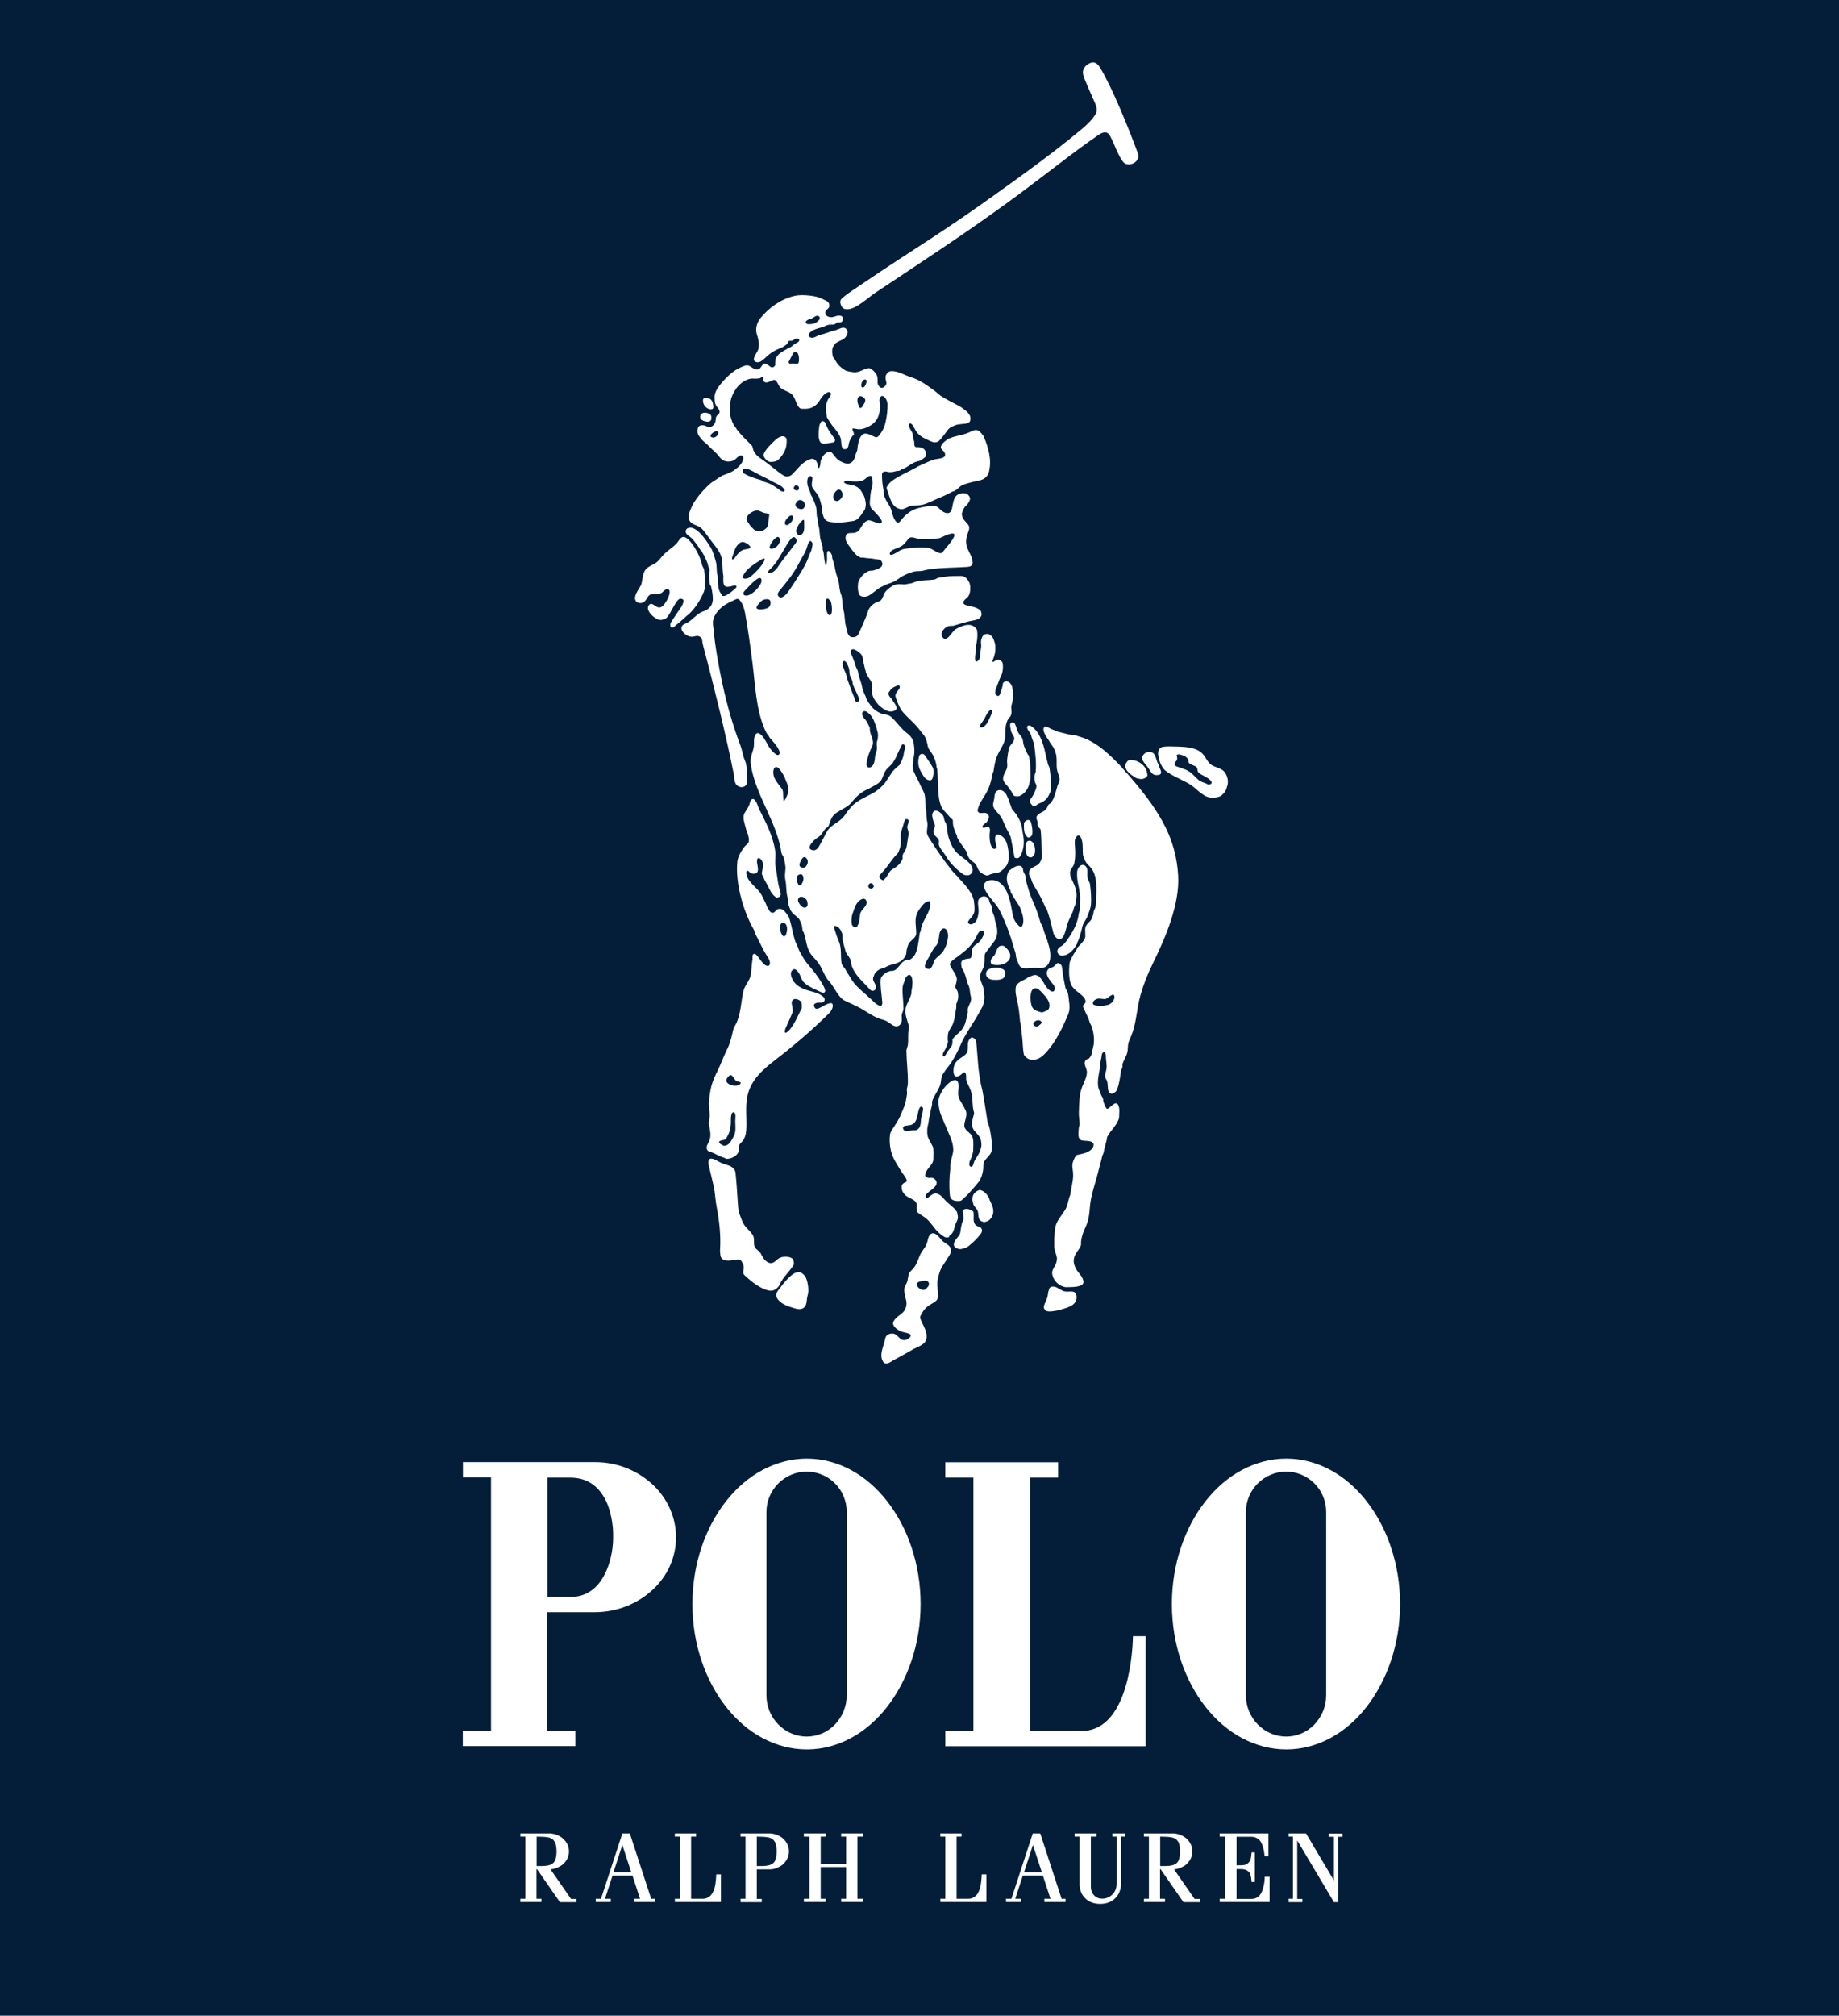
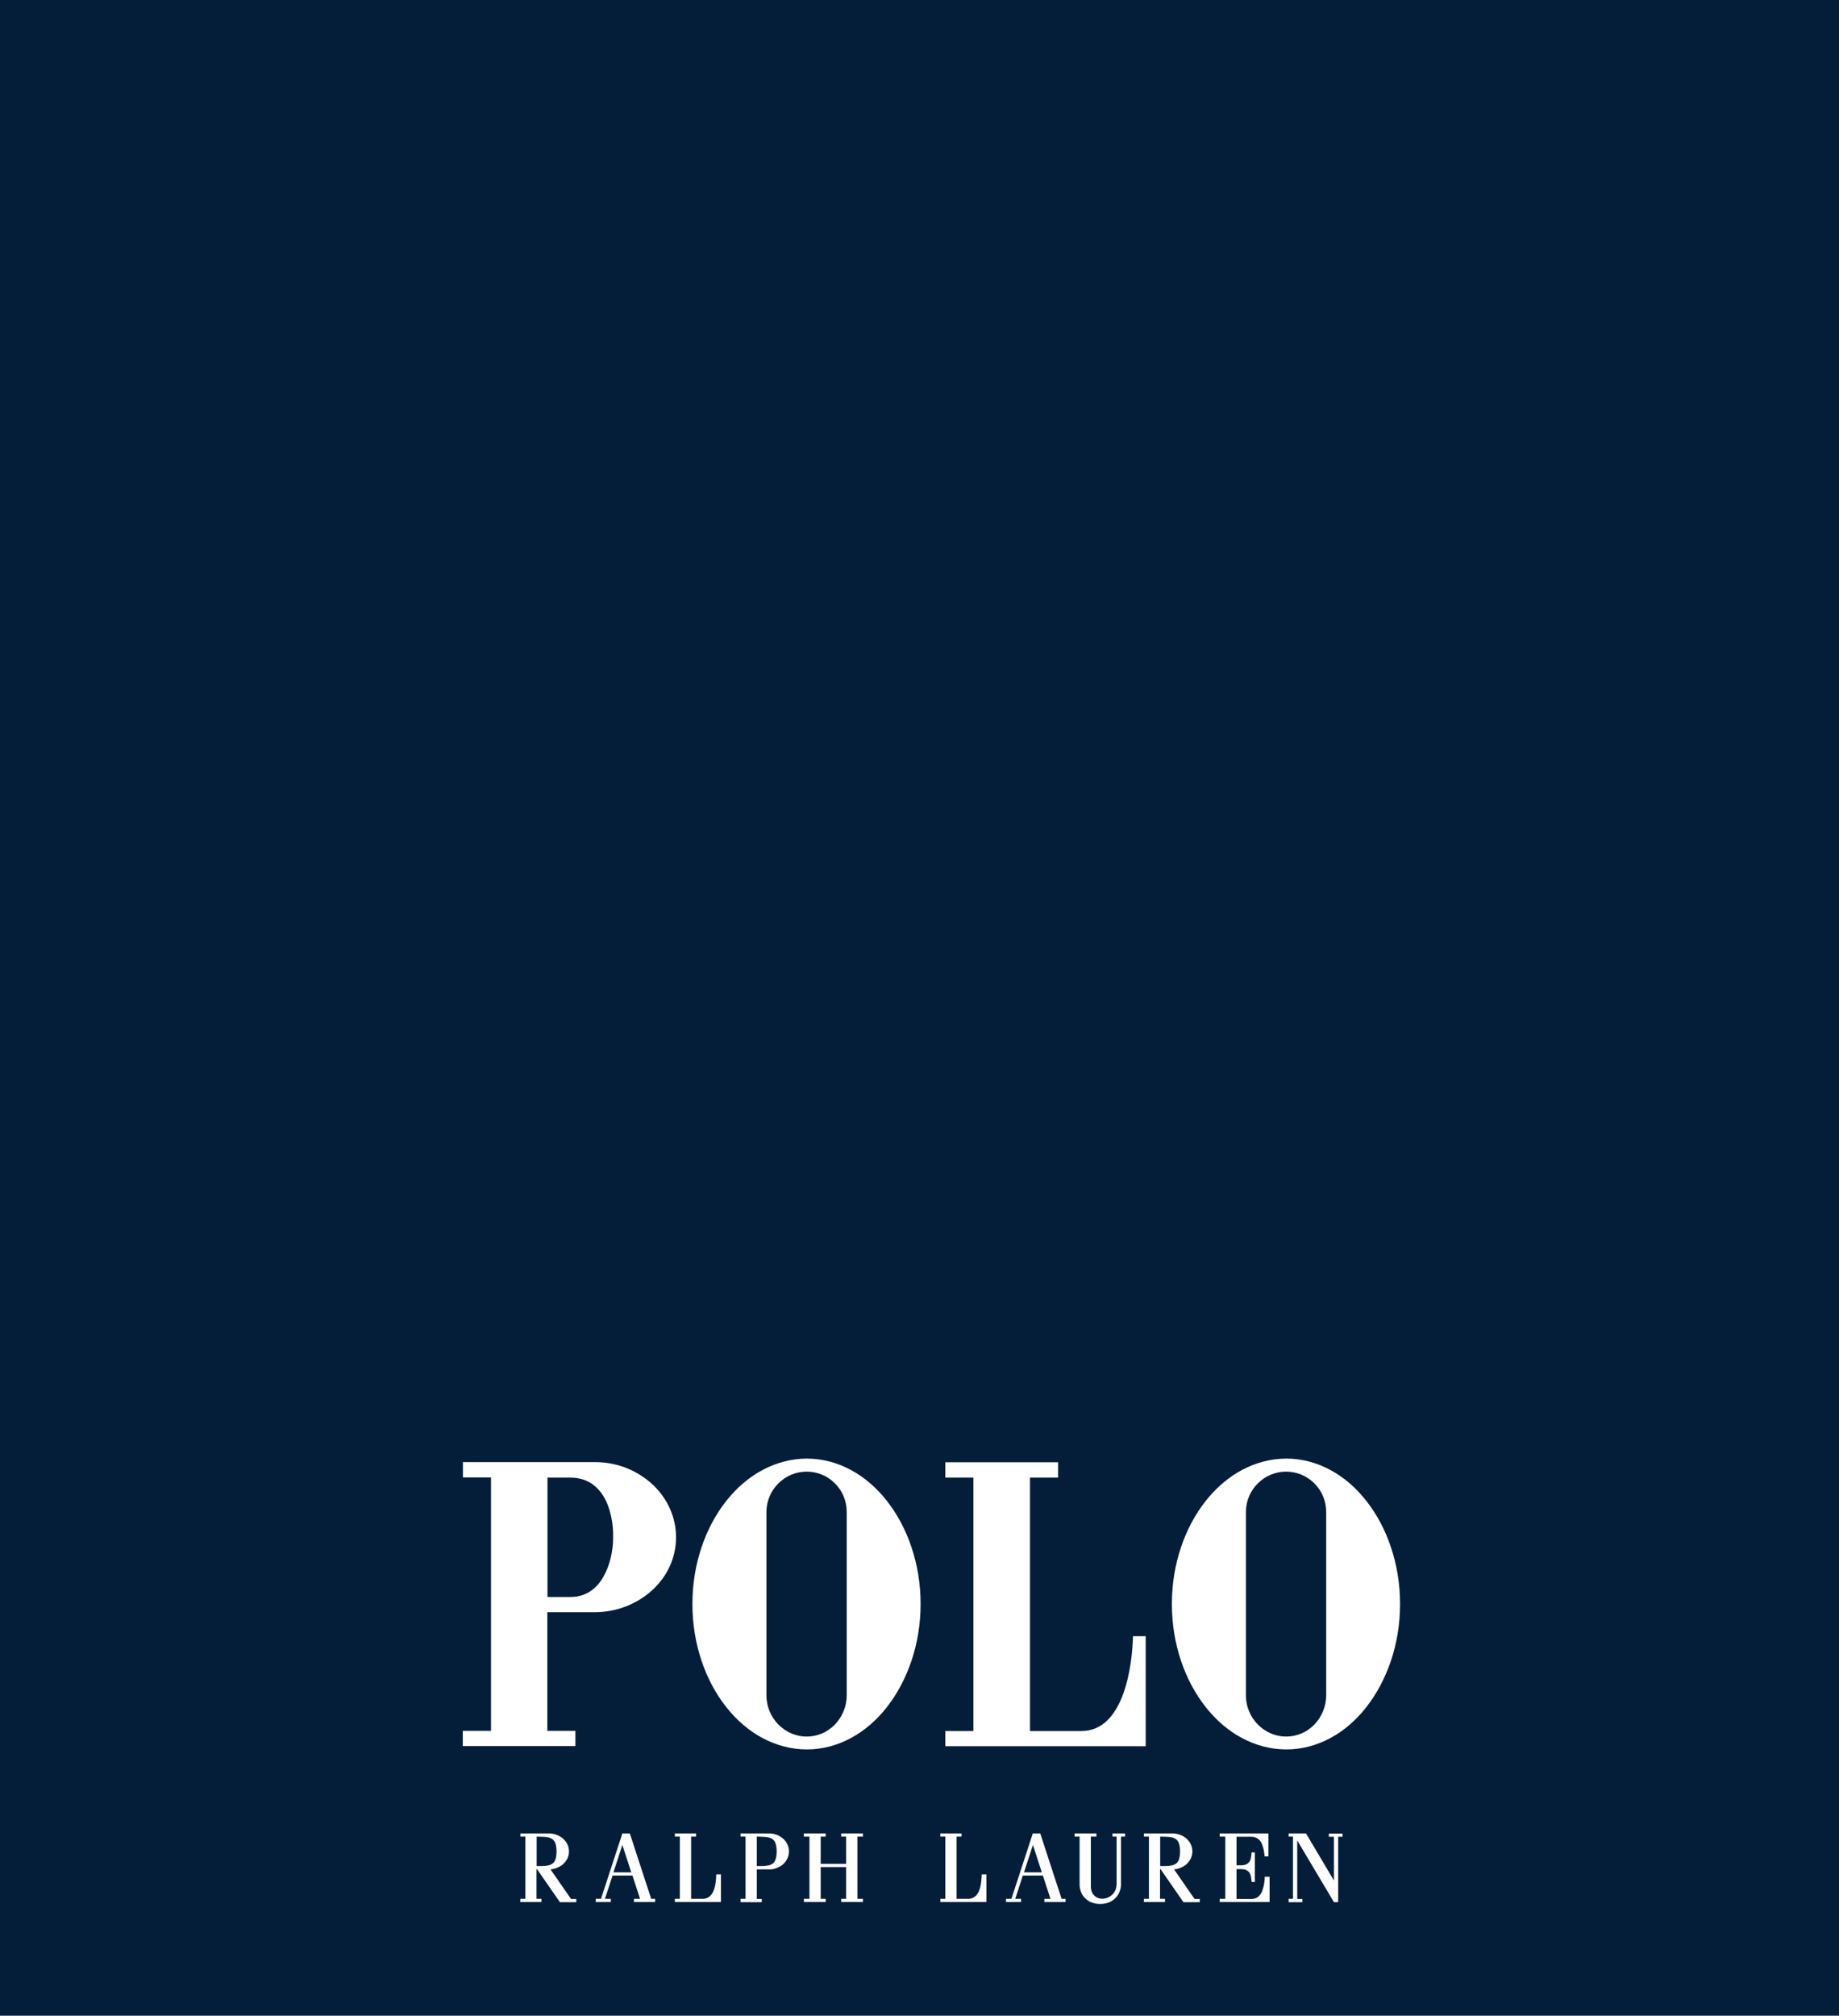
<svg xmlns="http://www.w3.org/2000/svg" version="1.1" id="Layer_1" x="0px" y="0px" viewBox="0 0 1257.3 1377.8" style="enable-background:new 0 0 1257.3 1377.8;" xml:space="preserve">
  <style type="text/css">
	.st0{fill:#041E3A;}
	.st1{fill-rule:evenodd;clip-rule:evenodd;fill:#FFFFFF;}
</style>
  <rect class="st0" width="1257.3" height="1377.8" />
  <g>
    <path class="st1" d="M881,1297.9h3v-42.5h-3v-2.2h11.6h0.3l19.1,32.2v-29.9h-3.5v-2.2h9.4v2.2h-3v44.7H912l-25.1-42.2v40h3.5v2.2   h-9.4L881,1297.9z" />
    <path class="st1" d="M355.8,1297.9h3.4v-42.5h-3.4v-2.2h19.8c1.4,0,3,0.3,4.5,0.8s3,1.3,4.3,2.3c1.4,1.2,2.6,2.6,3.4,4.1   c0.8,1.5,1.2,3.3,1.2,5.1s-0.4,3.5-1.2,5.1c-0.8,1.5-1.9,2.9-3.4,4.1c-1.3,1-2.8,1.7-4.3,2.3c-1.2,0.4-2.5,0.7-3.7,0.8l0,0l14,20.2   h3.6v2.2h-11.2l-15.6-22.5h-0.4v20.2h3.4v2.2h-14.5L355.8,1297.9L355.8,1297.9z M366.9,1255.4v20.1h3.9c1.5,0,2.8-0.2,3.9-0.4   s2-0.6,2.8-1.1s1.4-1.2,1.8-2c0.8-1.4,1.2-4,1.2-6.5s-0.4-5-1.2-6.5c-0.5-0.8-1.1-1.5-1.8-2c-0.8-0.5-1.7-0.9-2.8-1.1   s-2.4-0.4-3.9-0.4L366.9,1255.4L366.9,1255.4z" />
    <path class="st1" d="M782.1,1297.9h3.4v-42.5h-3.4v-2.2h19.8c1.4,0,3,0.3,4.5,0.8s3,1.3,4.3,2.3c1.4,1.2,2.6,2.6,3.3,4.1   c0.8,1.5,1.2,3.3,1.2,5.1s-0.4,3.5-1.2,5.1c-0.8,1.5-1.9,2.9-3.3,4.1c-1.3,1-2.8,1.7-4.3,2.3c-1.2,0.4-2.5,0.7-3.7,0.8l0,0l14,20.2   h3.6v2.2h-11.2l-15.6-22.5h-0.4v20.2h3.4v2.2h-14.5L782.1,1297.9L782.1,1297.9z M793.2,1255.4v20.1h3.9c1.5,0,2.8-0.2,3.9-0.4   s2-0.6,2.8-1.1s1.4-1.2,1.8-2c0.8-1.4,1.2-4,1.2-6.5s-0.4-5-1.2-6.5c-0.5-0.8-1.1-1.5-1.8-2c-0.8-0.5-1.7-0.9-2.8-1.1   s-2.4-0.4-3.9-0.4L793.2,1255.4L793.2,1255.4z" />
    <path class="st1" d="M506.3,1297.9h3.4v-42.5h-3.4v-2.2h19.8c1.4,0,3,0.3,4.5,0.8s3,1.3,4.3,2.3c1.4,1.2,2.6,2.6,3.3,4.1   c0.8,1.5,1.2,3.3,1.2,5.1s-0.4,3.5-1.2,5.1c-0.8,1.5-1.9,2.9-3.3,4.1c-1.3,1-2.8,1.7-4.3,2.3s-3.1,0.8-4.5,0.8h-8.7v20.2h3.4v2.2   h-14.5V1297.9z M517.4,1255.4v20.1h3.9c1.5,0,2.8-0.2,3.9-0.4s2-0.6,2.8-1.1s1.4-1.2,1.8-2c0.8-1.4,1.2-4,1.2-6.5s-0.4-5-1.2-6.5   c-0.5-0.8-1.1-1.5-1.8-2c-0.8-0.5-1.7-0.9-2.8-1.1s-2.4-0.4-3.9-0.4L517.4,1255.4L517.4,1255.4z" />
    <path class="st1" d="M642.9,1253.2h14.5v2.2H654v42.5h8c2.2,0,3.8-0.8,5.1-2c1.3-1.2,2.1-2.8,2.7-4.7c0.6-1.8,0.9-3.7,1.1-5.5   s0.2-3.4,0.3-4.5h3.2v16.7v2.2h-2.9h-28.6v-2.2h3.4v-42.5h-3.4L642.9,1253.2L642.9,1253.2z" />
    <path class="st1" d="M461.4,1253.2h14.5v2.2h-3.4v42.5h8c2.2,0,3.8-0.8,5.1-2c1.2-1.2,2.1-2.8,2.7-4.7c0.6-1.8,0.9-3.7,1.1-5.5   s0.2-3.4,0.3-4.5h3.2v16.7v2.2H490h-28.6v-2.2h3.4v-42.5h-3.4L461.4,1253.2L461.4,1253.2z" />
    <path class="st1" d="M766.4,1288.2v-32.8h2.8v-2.2h-8.6v2.2h2.8v32.2c0,3.1-1.1,5.6-2.8,7.3s-3.8,2.7-6,2.9s-4.4-0.3-6-1.7   c-1.7-1.4-2.8-3.6-2.8-6.7v-34h3.8v-2.2h-14.9v2.2h3.4v32.8c0,1.8,0.4,3.5,1,5.1s1.6,3,2.8,4.2s2.6,2.2,4.2,2.8   c1.7,0.7,3.9,1.1,6.1,1.1c2.2,0,4.3-0.4,6.1-1.1c1.6-0.7,3-1.6,4.2-2.8s2.2-2.6,2.8-4.2C766,1291.7,766.4,1290,766.4,1288.2   L766.4,1288.2z" />
    <path class="st1" d="M867.2,1253.2v15.7h-2.6c-0.1-1.4-0.3-2.9-0.6-4.4c-0.3-1.5-0.8-3-1.4-4.4s-1.5-2.5-2.7-3.3s-2.6-1.3-4.3-1.3   h-10.2v19.5h3c1.8,0,3.1-0.3,4.1-0.9s1.6-1.3,2.1-2.2c0.4-0.9,0.7-1.9,0.8-2.8s0.2-2,0.3-2.9h2.2v20.2h-2.2   c-0.1-0.9-0.2-1.9-0.3-2.9c-0.2-1-0.4-2-0.8-2.8c-0.4-0.9-1.1-1.6-2.1-2.2s-2.3-0.9-4.1-0.9h-3v20.4h10.2c2,0,3.5-0.6,4.7-1.6   c1.2-1,2.1-2.4,2.7-4c0.6-1.6,1-3.3,1.3-5s0.4-3.3,0.4-4.6h3.3v17.3h-34.1v-2.2h2.5h1.3v-42.5h-3.8v-2.2L867.2,1253.2z" />
    <path class="st1" d="M561.1,1255.4v18.6h17.4v-18.6h-3.4v-2.2H590v2.2h-3.8v42.5h3.8v2.2h-14.9v-2.2h3.4v-21.7h-17.4v21.7h3.4v2.2   h-14.9v-2.2h3.8v-42.5h-3.8v-2.2h14.9v2.2H561.1z" />
    <path class="st1" d="M706.1,1253.2l-14.6,44.7h-3.7v2.2h10.3v-2.2h-4l5.2-15.9H713l5.2,15.9H714v2.2h14.5v-2.2h-2.7l-14.6-44.7   H706.1z M700.1,1279.8l6.1-18.7l6.1,18.7H700.1z" />
    <path class="st1" d="M425.5,1253.2l-14.6,44.7h-3.6v2.2h10.3v-2.2h-4l5.2-15.9h13.6l5.2,15.9h-4.2v2.2h14.5v-2.2h-2.7l-14.6-44.7   H425.5z M419.4,1279.8l6.1-18.7l6.1,18.7H419.4z" />
-     <path class="st1" d="M579.2,211.4c-2.2,0-3.5-0.8-4.3-3c-0.9-2.4-0.4-3.6,1.5-5.1c4.7-3.9,10-7.1,15.1-10.6   c14.8-10.1,29.9-19.8,44.9-29.6c15.3-10,30.4-20.4,45.3-31.1c13.3-9.5,26.6-19.1,39.6-29.1c6.3-4.9,12.6-9.9,18.7-15   c3.5-3,6.8-6.2,8.9-9.7c1.2-2,1.4-4-0.4-8.1c-2.4-5.4-5.7-12.8-7.3-16.8c-0.4-1-0.6-2.1-0.8-3.2c-0.3-2.4,1.2-4.8,3.2-6.1   c3.8-2.6,6.5-1.2,8.5,2.2c8.6,14.2,20,42.7,25.9,58.7c2.1,5.7-6.4,9.9-10,5.9c-3.3-3.8-6.2-12.6-9-17.8c-2.3-4.2-5.7-2.4-8.8-0.2   c-8.4,5.8-16.6,11.9-24.7,18.1c-12.7,9.6-25.3,19.4-38.2,28.7c-14.8,10.7-29.8,21.1-45,31.3c-14.6,9.8-29.2,19.5-43.8,29.2   C593.6,203.3,585.2,211.5,579.2,211.4L579.2,211.4z M646.8,845.8c-0.5,0-1-0.3-1.5-0.6c-2.7-1.6-4.7-3.6-6.7-6.2   c-1.6-2.1-3.2-4.3-5.2-6c-1.8-1.5-4-2.6-5.8-4.1c-0.4-0.3-0.7-0.9-0.8-1.4c-0.2-0.8-0.2-1.7-0.1-2.6c0.3-2.2-0.3-3.4-2-4.6   c-2.7-1.7-5.7-2.4-7.3-5.3c-0.5-0.8-0.5-0.8-0.7-1.6c-0.3-1.8-0.7-3.2,0.8-4.4c1.2-1.1,2.9-0.8,2.4-2.4c-0.7-2.2-2.5-3.9-3.7-5.9   c-2.9-4.8-6-9.1-7.2-14.6c-0.7-3.4-1-7-0.5-10.5c0.3-2.2,2-4.2,3.2-6.1c3.7-5.9,3.5-6.1,4.3-7.9c1.2-2.9,2.6-5.8,3.3-8.9   c0.3-1.6,0.5-3.2,0.8-4.8c0.2-1.1-0.2-2.2-0.1-3.3c0.3-1.6,0.7-3,0.7-4.6c0.1-7.2-0.9-14.3-1-21.4c0-1.8,1-3.3,1.1-5.1   c0.3-3-0.2-6.9,0.5-9.9c0.3-1.1,0.1-2.3-0.2-3.3c-1.1-3.6-2.4-6.8-2-10.5c0.5-3.8,3.2-7,4-10.7c0.1-0.6,0-1.3,0.1-1.9   c0.3-1.4,0.9-4.9,0.5-7.5c-0.4-3.2-2-4.5-3.9-2.2c-0.7,0.8-1,1.8-1.3,2.8c-0.5,1.6-1.3,3-1.4,4.6c-0.3,4.8,0.6,9.6,0.6,14.4   c0,0.6-0.1,0.6-0.4,2c-0.2,0.8-0.7,1.5-0.8,2.3c-0.2,2,0.5,4.4-0.6,6.1c-1.6,2.5-4.1,2.2-6.6,0.4c-1.7-1.3-3.4-2.5-5.4-3   c-4.7-1.2-8.4-3.5-12.5-6.1c-4.2-2.7-8.9-4.7-13.4-6.8c-0.8-0.4-1.6-0.8-2.3-1.4c-2.8-2.6-4.8-6.6-7-9.7c-1.9-2.7-2.7-3.2-3.2-4   c-1.2-1.8-1.8-3-3.7-6.9c-1.8-4-4.2-6.1-7-9.5c-3.5-4.2-3.5-10.2-5.3-15.3c-0.2-0.5-0.7-0.8-0.8-1.3c-0.3-1.7-0.2-3.4-1-5   c-0.9-2-0.8-2-1.3-2.8c-1-1.4-4-3.5-4.5-4.1c-0.6-0.8-1.3-1.7-1.7-2.7c-1-2.5-1.3-3.9-1.4-4.5c-0.3-1.3-0.1-2.7-0.4-3.9   c-1.1-3.8-0.6-8.1-1.5-12c-0.4-1.9-0.2-3.8,0-5.8c0.3-2.4,0.1-2.4,0.1-2.9c-0.2-2-0.6-4-1.1-6c-0.3-1.2-1.4-2.1-1.6-3.3   c-3.1-21.5-18.1-39.9-21-60.8c-0.4-3.1,0.2-5.3,1.1-8.1c0.4-1.3,0.8-2.6,1-4c0.3-4-0.1-4,0.3-5.8c0.4-2.2,1.5-4.3,3.8-2.8   c1,0.6,1.8,1.6,2.5,2.5c3.2,5,2.8,5.2,4.1,7c0.8,1.1,2.1,2.7,3.5,3.8c0.8,0.7,1.7,1.4,2.6,1.1c1.4-0.6,0.9-2.5-0.2-4.4   c-1.7-3.1-5.2-6.6-5.8-7.4c-0.3-0.4-0.4-1-0.8-1.4c-1.3-1.4-1.9-2.9-2.7-4.6c-5.9-14-6.3-29.6-8.2-44.7   c-1.5-11.8-3.1-23.6-5.1-34.5c-0.6-3.2-1.6-6.4-3.7-8.8c-1.5-1.6-2.6-0.5-4.4,0.3c-5.4,2.3-10.4,5.6-12.9,10.9   c-0.5,1.2-0.9,2.5-1,3.8c-0.1,2.3,0.6,5.2,0.7,7.5c0.4,5.3,2.5,19.7,6.1,36c2.9,13.4,7.1,28,11.8,40.2c1.1,3,1.6,5.6,2.4,8.5   c0.9,3,1.3,2.9,1.7,4.9c0.5,3.2,0.6,3.2,0.7,11.8c0.1,5-6.5,5.1-8.1,1c-0.9-2.3-0.5-3.5-1-5.9c-5.8-29-13.6-59.9-21.2-88.8   c-0.5-1.8-0.1-4-1.7-5c-1.1-0.7-1.9-0.9-3.1-0.6c-1.7,0.4-3,0.7-4.7,0.1c-1.2-0.4-2.2-1.1-3.1-1.9c-1.1-1-2.2-2.3-2-4   c0.2-1.3,1.1-2.1,2.4-2.6c2.5-1,4.2-2.5,6.2-4.3c0.7-0.6,1.3-1.1,2-1.7c0.8-0.7,1.7-1.3,2.6-1.8c1.2-0.6,2.6-0.9,3.8-1.6   c2.3-1.3,3.9-3.3,4.3-5.9c0.4-2.4-0.1-5.5-0.4-7.2c-0.3-1.7-0.4-2-0.6-2.9s-0.8-0.7-1.1-2.4c-0.2-1.7-0.3-6.1-0.1-7.7   s0-1.7-0.1-2.5c-0.2-0.8-0.5-0.1-0.9-2.3c-0.4-2.2-2.9-7-4-8.8c-1-1.8-0.8-0.8-1.1-1.3c-1.5-2.6-3.4-5.1-5.3-7.4   c-0.8-1-2-1.7-3-2.5c-1.2-1-2.5-2.3-1.4-4.2c0.7-1.1,2-1.2,3.1-1.2c4.7,0.3,10.1,8.1,11.9,10.9c2.4,3.6,2.7,4.4,3.6,7.1   c0.9,2.7,1.4,4.2,1.8,5.9s0.3,4.2,0.6,7.4c0.4,3.3,0.2-0.7,0.4,1c0.2,1.7,0.2,6.4,0.6,8.7c0.4,2.3,1.4,3.6,2.1,4.6s-0.2,1,1.5,1.1   c0.7,0,1.6-0.4,2.6-1c1.7-1.1,3.8-2.7,5-3.8c0.6-0.6,1.8-1.7,0.8-2.2c-0.7-0.4-1.4-0.1-2,0c-1,0.2-2,0.6-3.8,0.7   c-2.8,0.2-3-2.9-2.9-5.3c0.1-2.4,0.2-1.4-0.2-3.8c-0.2-1.3-0.3-3.6-0.4-5.8c-0.3-5.8-1-7.8-5.1-13.2c-1.9-2.4-3.7-4.9-5.5-7.3   c-1.5-1.9-2.7-4-4.7-5.3c-2-1.3-4.8-1.8-6.3-3.4c-2.8-2.8-1.1-6.7,0.3-9.8c1.4-3.2,1.5-3.2,3.4-6c2-2.9,4.3-5.5,6.8-8   c1.2-1.2,2.5-2.5,3.9-3.5c6.5-4.3,6.5-4.3,7.1-4.6c2.8-1.1,5.8-2,8.2-3.7c2.7-2,5.7-4.5,6.2-7.9c0.2-1.2-0.8-2.6-2-2.2   c-1.8,0.5-2.8,2.4-4.4,3.3c-2.2,1.1-5.4,1.3-7.5-0.1c-1-0.7-1.9-1.4-2.6-2.4c-2.1-2.8-5-4.9-7.4-7.5c-1.4-1.5-3.2-2.6-4.5-4.2   c-0.8-1-1.6-2-2.3-3c-0.7-1.2-0.8-3-0.5-4.3c0.5-2.1,1.8-2.5,3.9-2.4c1.3,0.1,2.4,1.1,3.7,1.2c2.1,0.2,4-1.6,4.5-3.6   c0.4-1.6,0-2.6,0.9-4c0.5-0.8,1-0.4,1.8-2c1-1.9-1.9-4.1-2.6-5.9c-0.5-1.2-0.5-2-0.6-2.8c-0.1-1.5-0.2-2.9,0.2-4.4   c0.4-1.3,1-2.6,1.7-3.7c1.8-2.7,4-5.2,6.3-7.5c2.5-2.4,4.9-4.5,8-6.1c1.5-0.8,3.1-1.5,4.8-2c0.6-0.2,1.2-0.2,1.8-0.1   c2,0.5,3.5,2.4,5.5,2.7c2,0.4,2.9-0.8,4-2.5c1.9-2.8,3.9-0.7,5.8,0.7c1.3,0.9,2.6,0.3,3.3-1.1c0.2-0.5-0.2-0.6,0.1-3.1   c0.1-1.5,0.3-1.5,0.8-2.4c1.7-2.9,5.1-4.3,7.9-6c1.2-0.7,1.3-0.5,2.2-1.1c0.4-0.3,2-1.8,3.5-2.5c4-1.8,0.9-4.1-1.2-2.6   c-0.6,0.4-1.2,0.8-1.8,1c-0.8,0.2-2.1-0.2-2.6,0.5c-0.7,1-0.2,1.2-0.6,1.6c-1.5,1.2-3,2.4-4.8,3c-2.6,1-5,2.2-7.2,3.9   c-2.1,1.6-3.9,3.7-6.1,5.1c-2,1.2-6.2,0.8-4.3-3.3c0.5-1.1,1.1-2.2,1.6-3c2.3-3.3,1.2-8.4,0-12c-1.3-3.8,0-8.2,2.3-11.1   c5.8-7.2,14.1-13.2,23.3-15.3c3.3-0.8,6.8-0.6,10.1-0.3c3,0.3,6.6,1,9.2,2.4c1.7,0.9,4.1,1.5,4.5,3.5c0.4,1.8,0.1,2.2-1.3,3.5   c-0.4,0.4-1.4,1.6-1.4,2.2c-0.1,2.6,3,3.6,5.2,3.1c1.2-0.2,2.8-1,4.2-1c1.8,0,3.5,1,2.5,3.4c-0.5,1.2-1.7,1.4-2.9,1.2   c-1.2-0.2-1.6,1.1-2.7,1.4c-1.4,0.4-3,0-4.4,0.4c-1.7,0.4-1.5,0.8-4.1,1.6c-2.1,0.6-4.9,1.2-7,2.6c-4.2,2.7-1.3,5.7,2.2,4.1   c2.3-1,2.2-1.2,3.8-1.6c2.6-0.6,5.4-1.6,7.9-2.5c1.2-0.4,1.8-0.3,3.3-0.9c1.8-0.7,4.2-2.1,5.8-1c2.7,1.8,1.4,4.9-0.6,6.8   c-1.3,1.2-3.2,1.6-4.7,2.6c-0.7,0.4-1.4,0.7-1.9,1.4c-1,1.4-1.4,1.7-1.7,3.2c-0.3,1.8-0.1,3.6,0.3,5.3c0.2,0.8,1,1.2,1.4,2   c1.4,2.9,3.5,5.1,6.2,6.9c1.9,1.3,3.4,1.3,5.7,1.7c1.9,0.3,3.1,0.2,5.1-0.5s4.4-2.1,6-2.1s1.3,0.4,2.1,0.8s1.8,1.4,2.5,2.3   c1.2,1.6,1.5,2.4,1.6,4.4c0.1,1.2-0.2,2.5,0.3,3.6c0.8,2,2.5,3.1,4.3,1.6c1.1-0.9,1.7-2,1.3-3.4c-0.7-2.7-0.9-4.4,1.2-6.4   c1.1-1.1,3.1-1.1,5.4-0.6c3.3,0.7,7,2.8,9.9,3.7c6.7,2,10.7,5.3,16.1,9.1c1.6,1.1,3,2.6,4.6,3.7c4,2.7,8.3,4.7,12.6,7   c1.3,0.7,2.6,1.7,3.8,2.6c0.9,0.7,1.9,1.5,2.6,2.5c0.6,0.8,1.2,1.6,1.3,2.6c0.6,4.5-2.4,4.3-6.2,4.7c-1.4,0.1-2.8,0.3-4.2,0.8   c-2,0.8-3.3,1.5-4,2.1c-1.1,1-1.9,2.3-2.8,3.5c-2.1,2.8-3.9,4.9-4.5,5.3c-2.6,1.6-4.5,0.4-7.2-0.8c-3.4-1.5-7.1-3.6-8.8-7.1   c-0.6-1.3-1-1.5-1.5-2.6c-1-2-3.3-2.7-2.6,0.5c0.4,1.7,2,3.6,2.3,4.6c0.2,0.8,0,1.7,0.2,2.4c0.3,0.9,0.4,1.7,0.7,2.5   c0.6,1.5-0.2,3.7,1.2,4.4c0.9,0.5,1.1-0.1,2.6,0.2c2.3,0.5,3.7,1.1,4.3,3.4c0.7,2.6,0.3,2.9-1.9,4.5c-2.1,1.5-2.2,1.4-3.5,1.7   c-4.3,0.9-6.9,4.3-11,5.5c-0.6,0.2-0.9,0.7-1.5,0.9c-0.9,0.3-1.8,0.1-2.7,0.4c-1.4,0.5-3,0.7-4.4,0.6c-1.6-0.2-2.9-0.9-4.3,0.1   c-0.5,0.4-0.6,1.2-0.6,1.9c0,3.4,0.3,6.7,1,10.1c0.4,1.7,0.2,3.6,0.9,5.2c1.1,2.9,3.5,5.4,4.4,8.4c0.8,2.9,1.5,6.4,3.7,8.5   c1,0.9,2,0,2.8-1c3-4,7.1-7.4,12.1-8.6c3.7-0.9,7.1-1.6,10.9-1.5c2.6,0.1,3.8,2.8,6,4c2.6,1.5,5,1.5,5.9-1.7   c0.6-2.1,0.8-4.4,1.5-6.5c0.7-2.1,1.9-3.4,4-4.1c1.3-0.4,2.7-0.4,4-0.2c1,0.1,1,0.3,1.7,1c2,2,1.4,3.5,0,5.7   c-0.7,1.1-1.9,1.9-2.6,3c-0.7,1.1-1.2,2.4-1.6,3.6c-0.2,0.5-0.1,1.1,0,1.6c0.3,2.6,2.8,4.6,4.3,6.6c0.8,1.1,0.8,2.5,0.3,3.9   c-1.4,3.6-2.4,6.8-1.4,10.6c0.8,3,2.8,5.5,3.6,8.4c0.5,1.8,1,4-0.6,5.1c-0.7,0.5-1.7,0.6-2.5,0.7c-8.5,0.6-17.1,0.4-25.6,1.6   c-1.7,0.2-3.2,0.6-4.8,1c-2.1,0.5-4.4,0.1-6.5,0.7c-3.3,0.9-7.1,2.5-9.9,4.6c-2.5,1.9-4.4,2.7-7.3,3.6c-1.5,0.5-2.3,1.1-3.8,1.7   c-2.3,0.9-4.2,2.6-6.2,4.1c-3,2.2-3,2.4-4.9,2.9c-2,0.5-4.7,0.2-5.3-2.1c-0.7-2.3-0.7-4.8-0.4-7.1c0.2-1.3,0.9-2.5,1.7-3.6   c1.5-2.1,3.4-3.9,6-4.7c0.8-0.2,1.7,0,2.4-0.2c1.9-0.5,5.6-1.6,6.3-3.5c0.3-0.7,0.2-1.6-0.1-2.3c-0.9-2.1-3-1.7-5-2.1   c-2.7-0.6-5.4-0.4-8-1c-0.5-0.1-1.1,0.2-1.6,0c-1.5-0.6-2.7-1.4-3.7-2.6c-2.3-2.6-2.5-3.1-3.1-3.9c-2-2.7-4.4-5.3-3.2-8.7   c0.3-0.8,0.9-1.2,1.7-1.4c1.5-0.3,3.1,0,4.5-0.4c1.3-0.3,2.2-0.9,3-2c1.7-2.4,2.5-4.9,5.3-6.2c0.6-0.3,1.4-0.3,2.1-0.1   c2.5,0.6,4.8,2,6.7,2c1.1,0,1.5-1.1,1-2.1c-1.6-3-4.3-5.3-6.6-7.8c-0.6-0.6-1-1.5-1.2-2.3c-0.2-0.9-0.3-1.9-0.2-2.8   c0.3-2.1,0.3-4.5,0.7-6.6c0.2-1.3,0.6-1.9,0.9-3.2c0.5-2,0.3-4.4,0-6.4c-0.1-0.4-0.2-1-0.6-1.1c-1.7-0.7-3,1-4.5,2.1   c-1.6,1.1-1.7,1.1-2.4,1.2c-1.7,0.3-3.5,0.4-5.3,0.3c-1.8-0.1-4.6-0.9-6.2,0.1c-0.3,0.2-0.4,0.4-0.1,0.7c1.1,1.2,2.8,1.1,4.3,1.5   c2.7,0.5,2.7,0.6,3.5,1c1.8,0.9,2.8,1.6,3.8,3.3c1.8,3,1.9,3,2.2,4.1c0.6,2.1,1.2,4.2,0.8,6.4c-0.4,2.3-0.6,2.3-1.7,3.8   c-1.8,2.6-3.6,5.6-6.7,6.1c-11.9,1.8-12,1.1-15.5,0.7c-4.4-0.5-4.7-3-5.9-7c-0.4-1.3,0-2.8-0.3-4.1c-0.6-2.2-1.1-4.4-2-6.4   c-0.7-1.5-2.2-2.9-4.1-5.8c-0.7-1-0.6-2.4-0.5-3.6c0.2-1.7,1.1-4.4-1-4.4c-2.3,0-2.4,3.7-2.1,5.5c0.3,1.9,1.3,3.6,1.9,5.4   c0.2,0.7,0.3,1.2,0.6,2c0.4,1,1.2,1.7,1.5,2.7c0.6,2,1.4,3.4,1.9,5.4c0.6,2.1,0.2,5.1,0.8,7.2c0.6,2,0.5,4,1,6   c0.9,3.1,0.5,6.3,1.4,9.5c0.5,1.6,0.8,2.7,1.3,4.4c0.2,0.8-0.1,1.8,0.2,2.5c0.9,2.1,0.6,5,1.2,7.4c0.4,1.9,0.7,4.9,1.4,1.1   c0.3-1.6,0.3-3.4,0.2-5.1c-0.2-4.6,2.1-3.1,3.4,0c0.2,0.6,0,1.3,0.2,2c0.7,2.3,1.5,4.8,1.9,7.2c0.4,2.3,1.1,4.4,1.8,6.7   c0.4,1.4,0.5,1.3,0.7,2.4c0.5,2.5,0.5,5.7,1.5,8.1c0.4,0.9,0.6,1.8,0.7,2.8c0.5,2.8,0.3,5.6,1.1,8.3c1,3.4,0.7,7.5,1.6,10.9   c0.4,1.5,0.7,3.3,1.2,4.8c0.7,1.9,1.9,3.2,4.5,2.8c2.3-0.4,2.7-1.6,3.7-3.8c1.5-3.1,2.8-6.4,4.2-9.6c1-2.4,1-2.4,1.4-3.9   c0.8-3.4,4.4-6.3,7.6-7.1c2-0.5,2.8-3.3,3.5-5c0.5-1.1,1.2-2,2.1-2.8c1.7-1.5,3.3-2.9,5.4-3.6c1.6-0.5,3.3-0.4,5-0.3   c1.2,0.1,1.6,0.2,2.8-0.1c1.9-0.5,2.8-0.3,4.3-0.9c4.9-2.2,9.7-1.5,14.9-2.3c0.9-0.1,1.6-0.9,2.5-1.1c1.7-0.4,1.7-0.4,2.9-0.5   c3.6-0.5,3.6-0.8,12.8-0.8c2,0,3.4,1.1,4.6,2.8c0.6,0.9,1.2,1.9,1.4,3c0.3,1.3,0.3,2.6,0.2,3.9c-0.1,1.3-0.4,2.5-1,3.7   c-0.8,1.7-3.1,2.5-3.6,4.3c-0.6,2.2,3,2.5,4.7,2.9c2.5,0.7,3.5,0.9,4.5,1.4c0.8,0.4,1.5,0.8,2.2,1.4c0.4,0.4,0.7,0.9,0.8,1.4   c0.2,0.7,0.3,1.5,0.1,2.1c-1.2,3.4-5.4,3.3-8.6,4.1c-3.4,0.9-6.8,1.8-10.1,2.9c-1.2,0.4-2.6,0-3.8,0.4c-2.9,0.9-6.3,4.7-4.2,7.5   c3.1,4.1,6.5-3.9,8.9-5.3c3.8-2.3,10.4-5.2,14-0.8c0.3,0.4,0.7,0.9,0.8,1.5c0.3,2.1,0.3,4.3,0,6.5c-0.2,1.6-0.5,3-0.8,4.6   c-0.2,0.9,0.1,1.9,0,2.8c-0.1,0.9-1.9,9.3,1.2,7c1.8-1.3,1.4-2.5,1.7-4.7c0.2-1.6,0.5-3.2,0.7-4.9c0.2-1.4-0.3-2.8-0.1-4.1   c0.2-1.3,1-3.9,2.3-4.4c1-0.3,2.2-0.6,3.1-0.2c2.6,1.4,3.1,3,4,5.9c0.5,1.9,0.5,3.9,0.3,5.9c-0.1,1.5-0.7,2.7-1,4.1   c-0.2,1-1.3,2.2-0.7,3c0.2,0.3,0.8-0.2,1.1-0.4c1.9-1.1,3.2-1.7,4.9,0c0.3,0.3,0.6,0.6,0.7,1c0.3,1.5,0.4,3,0.2,4.5   c-0.2,1.6-0.2,1.6-0.5,2.8c-0.3,1.1-1,1.7-3.3,8.2c-0.7,1.8-2.4,5.4-0.5,6.8c1.5,1.1,2.2-0.1,2.7-1.7c0.4-1.4,0.8-2.4,1.2-3.8   c0.6-2-0.1-3.5,2.2-4c2.6-0.5,4.2,2,4.7,4.2c0.6,2.5,0.6,5.1,0.4,7.6c-0.1,1.8-0.8,3.5-1.1,5.3c-0.3,1.5,1.2,5.1-1.3,7.6   c-1.2,1.2-1.7,2.7-2.1,4.1c-1.2,4.1-0.1,8.3-1.3,12c-1.1,3.5-3.5,6.6-5,10.1c-1.3,3.2-1.9,6.7-2.4,10.2c-0.1,0.7-0.6,1.3-0.7,2   c-1.7,8.5-2.7,10.8-7.3,18c-1.2,2-2.3,4.1-2.8,6.3c-0.1,0.5-0.2,1.2,0.1,1.6c1.7,2.2,4.2-0.2,6.3,1.4c1.9,1.5,1.3,3.1,0.2,5   c-0.8,1.5-3.5,2.4-3.4,4c0.1,1.3,1.8,0.3,2.9,0c0.4-0.1,1-0.3,1.3,0c1.4,1,0.8,3,0.7,4.6c-0.1,1.9,0,3.9,0.3,5.8   c0.3,1.9,1.7,6.2,4.2,4.1c0.2-0.2,0.2-0.6,0.2-0.8c-0.3-2.5-2.1-6.4,0-8.2c0.4-0.4,1.1-0.3,1.7-0.1c2.7,0.8,4.4,3.1,5.3,5.7   c0.4,1.1,0.6,2.2,0.8,3.3c0.5,2.7,0.8,5.5,0.4,8.2c-0.4,3.1-1.9,5-4.4,7.1c-0.6,0.5-1.2,1-1.9,1.3c-0.7,0.3-1.4,0.5-2.2,0.6   c-2.2,0.3-3.2,0.4-5.1,1.4c-0.5,0.3-1.2,0.3-1.8,0.1c-1.8-0.7-3.4-1.4-4.6-2.9c-1.1-1.4-1.4-3.2-2.4-4.6c-0.5-0.7-1.2-1.3-2-1.8   c-2.3-1.5-3.3-3.2-4-5.8c-0.3-1.3-1.1-2.3-1.9-3.4c-1.7-2.3-3.5-4.7-4.7-7.2c-0.2-0.4-0.1-1-0.3-1.4c-1.3-3.1-2.9-6.3-2.7-9.8   c0.1-1.5-1.3-1.8-2.3-3.1c-1.9-2.5-4.6-4.4-5.8-7.3c-0.7-1.8-1.2-3.9-1.5-5.9c-0.8-6.3-0.6-12.7-1.1-19.1c0-0.5-0.4-0.8-0.4-1.3   c-0.4-3.8-1.7-7.7-4-10.8c-0.9-1.2-1.7-2.2-2-3.5c-0.7-3.3-1.1-6-3.3-8.6c-0.6-0.7-1.2-1.2-1.7-2c-3.2-4.7-7.9-8.3-11.7-12.6   c-2.5-2.7-4.2-7.2-5.3-10.5c-0.2-0.6-0.3-1.3-0.1-1.9c0.4-1.7,1.8-2.7,2.6-4.2c0.6-1.1,0.1-2.6-1.2-2.1c-1.8,0.8-3.8,1.5-4.9,3.1   c-1.1,1.6-1.4,1.6-1.3,2.8c0.2,1.8,1.7,2.4,2.5,4c1.1,1.9,4.8,5.7,1.9,7.2c-3.9,2-7.5-0.5-10.5-3.1c-1.4-1.2-2.5-2.7-3.4-4.2   c-0.7-1.2-0.8-1.1-1.4-3c-0.5-1.3-0.7-2.7-0.6-4.1c0.1-1.4,0.5-3,0-4.4c-1-2.5-3.1-4.4-3.9-7c-0.7-2.4-1.3-5.3-1.9-7.7   c-0.4-1.7-0.2-2.9-1.1-4.4c-0.3-0.6-1.7-1.7-3-2.7c-1.7-1.2-3.9-2-4.4,0c-0.3,1.2,0.5,2.5,1,3.7c0.8,2,1.7,4.1,2.2,6.2   c0.3,1.3,1.2,2.5,1.6,3.8c0.4,1.6,0.5,3.2,1.1,4.7c0.8,2.2,1.4,3.9,1.8,6.2c0.1,0.5,1.2,4,1.9,5.3c0.6,1,0.6,1.7,1,2.7   c0.9,1.9,2.2,3.6,3.5,5.3c0.7,0.9,1.6,1.8,2.6,2.5c1.7,1.3,3.5,2.3,5.6,2.7c2.8,0.6,4,0.6,6,2.6c1.1,1.1,2.1,2.1,3.1,3.3   c1.3,1.6,2.8,3.2,4.2,4.7c1.7,1.9,3.8,2.8,5.3,4.8c0.9,1.2,1.7,2.4,2,3.9c0.4,2.8,0.8,5.6,0.4,8.4c-0.5,3.8-1.8,7.9-0.3,11.5   c1.5,3.6,3.6,7,5.1,10.6c0.8,1.8,2,3.5,2.4,5.5c0.6,2.8,0.3,5.7,0.6,8.6c0,0.3,0.4,0.6,0.4,0.9c0.3,2.9,0,5.9,0.7,8.7   c0.6,2.5-0.2,4.8-0.2,7.2c0,1.7,1.1,3.4,2,4.8c2.4,3.9,5,7.7,7.6,11.4c0.9,1.2,1.8,2.6,2.7,3.8c0.5,0.7,1.8,2.2,2.7,3.5   c1.8,2.6,3.7,4.6,5.9,6.8c0.4,0.4,0.6,0.9,1,1.3c3.3,3.2,5.8,6.3,8.3,10.2c0.7,1,1.8,4.3,1.9,4.8c0.3,2.4,0.6,4.9,0.4,7.4   c-0.1,1.1-0.7,2.1-1.2,3.1c-0.8,1.5-4.1,3.8-2.9,5.2c1.3,1.5,3.6,0.4,4.8-1c1.4-1.7,1.8-4,2.1-6.2c0.3-2.5-0.5-5.1-0.3-7.6   c0.3-3.3,4.3-4.7,6.7-2.5c0.9,0.8,0.8,2,1.3,3.2c0.3,0.9,1.1,1.7,1.4,2.6s0,2,0.3,3c0.2,1.1,0.6,2.1,1.1,3.1   c0.7,1.4,0.4,2.5,0.9,3.9c1,2.9,1.8,6.5,1.2,9.5c-0.3,1.6-0.9,3.1-1.9,4.4c-1.8,2.3-3.5,4.7-5.3,7c-0.6,0.7-1.1,1.6-1.2,2.5   c-0.2,2.8,0.2,5.6-0.8,8.2c-0.8,2.2-2.3,3.9-2.4,6.2c-0.1,2.2,1.2,4.2,1.8,6.4c0.1,0.3,0.4,0.6,0.4,0.9c0.4,3.1,1.3,6.5,0.6,9.7   c-0.4,1.8-0.8,3.3-1.7,4.8c-2.6,4.8-3.1,5.5-4.6,8c-2.9,4.7-6.3,9.7-8.7,14.7c-0.4,0.8-0.6,1.2-0.9,2c-2.6,5.6-5.2,11.1-9.2,15.9   c-0.8,0.9-1.3,1.8-2,2.8c-0.7,1.1-1.6,2.2-1.9,3.4c-0.5,2-0.4,4-1.1,5.9c-1.3,3.8-4.3,7.1-5.4,10.9c-0.2,0.8,0.1,1.7-0.1,2.5   c-0.6,2.3-1,3.9-1.2,6.2c-0.1,1-0.7,1.9-0.8,2.8c-0.2,1.8-0.4,3.2-0.8,4.9c-0.3,1.4-0.3,1.4-0.4,2c-0.1,1.9-0.2,3.8,0.3,5.7   c0.7,2.3,2.2,4.2,3.2,6.4c0.4,0.8,0.9,0.9,0.6,9.3c-0.1,3.1-3.8,5.7-5,8.5c-0.9,2.2-1,3.2,1.3,3.9c0.8,0.3,1.7-0.1,2.6,0   c1.2,0.2,2.1,0.8,2.8,1.8c2.4,3.5-3.3,6.5-5.6,8.6c-0.6,0.6-1.6,1.6-1.4,2.5c0.1,0.4,0.4,0.8,0.7,1.1c0.1,0.1,0.3,0.1,0.5,0   c0.8-0.6,1.5-1.2,2.2-1.7c1.6-1.3,3.2-2.1,5.5-1c2.2,1,3.6,3.3,5.4,5c2.1,2,4.9,3.9,6.6,6.3c0.5,0.6,0.8,1.4,0.9,2.2   c0.2,1,0.4,2.1,0.2,3.2c-0.3,1.5-1.2,2.7-1.7,4.2c-0.8,2.6-1.3,6.2-4,7.4C649.1,846,647.9,845.8,646.8,845.8L646.8,845.8z    M751.7,687.6c-0.7,0-1.4-0.2-2.2-0.3c-1.2-0.2-2.7-0.6-2.3-1.9c0.4-1.6,1.7-2.2,2.8-2.6s2.4-0.2,4,0c0.7,0.1,1.5,0.2,2.2-0.1   c1.6-0.6,5.7-5.2,5.7-1.1c0,0.7-0.2,1.5-0.6,2.1c-0.5,1-1.2,1.8-2.2,2.4c-1.3,0.8-1.3,0.7-3.8,1.2   C754.2,687.6,752.9,687.6,751.7,687.6L751.7,687.6z M526,389.6c0.6-0.6,1.4-1.2,1.7-1.6c0.5-0.7,2.8-3.3,3.6-4.6   c2.5-3.9,4.7-7.9,7.1-11.8c0.6-1,1.6-2.4,2.5-3.4c1.2-1.3,2.8-1.8,3.7,1c0.4,1.2-1,2.6-1.7,3.5c-3.1,4.2-4.4,5.7-8.5,11.1   c-1.8,2.4-3.5,5.9-6.2,7.3C526.8,391.8,523.2,392.4,526,389.6L526,389.6z M572.2,342.5c-1.7-0.3-2.2-0.6-2.5-2.3   c-0.3-1.5,0.6-3.1,1.6-4.2c0.7-0.8,1.6-1.6,2.7-1.3c1.1,0.3,1.5,1.4,1.8,2.1c0.7,1.7,0,3.6-1.9,5   C573.4,342.1,572.8,342.6,572.2,342.5L572.2,342.5z M496.8,792.1c-0.7,0-1.2-0.6-1.8-0.8c-3-0.8-6-2.7-8.8-3.8   c-1.3-0.5-1.4-0.3-2.2-0.9c-1.5-1.2-0.9-3.5,0-4.9c2.7-4.3,1.6-8.3,0.7-13.1c-0.4-1.9,0.5-3.6,0.5-5.5c0.1-2.7-0.5-5.4-0.5-8.1   c0-3.4,0.5-6.7,1.1-10.1c1.3-7.2,5-12.7,7.6-19.3c1.3-3.2,2.7-6.3,4.2-9.4c1.8-3.8,2.7-7.9,3.6-12c0.3-1.4,1-2.6,1.7-3.8   c3.5-6.2,3.8-16.1,5.3-22.8c1-4.3,4.6-7.3,5.2-11.8c0.4-3.6,0.6-6.9,1.1-10.4c0.1-0.7-0.1-1.4,0-2.1c0.3-1.5,1.6-1.7,2.6-0.6   c1.2,1.2,1.1,1.3,2.2,2.7c0.8,0.9,2.1,3,3.6,4.1s3.6,1.3,3.5-1.4c-0.1-2.6-2.3-4.8-3.5-7.1c-2.3-4.2-4.3-8.5-6.5-12.7   c-0.8-1.6-0.4-1.8-1.1-3c-7.3-12.7-12.6-31.9-11.2-46.2c0.4-3.7,2.6-7.2,4.8-10.2c0.8-1.1,2.9-2.2,3-3.7c0.2-2.4,0-2.4-0.3-3.9   c-0.4-1.8-1.3-3.4-1.7-5.2c-0.7-3.1-2.5-7.3-0.9-10.2c1.6-3,3.1-4.3,3.8-7.6c0.3-1.4,1.6-3,3-1.7c1.8,1.7,2.1,4.2,3.2,6.4   c4.5,9,9.5,18.3,11,28.7c0.5,3.7-0.5,7.4,0.3,11.1c1,4.6,1.2,9.2,2.3,13.6c0.6,2.4,2.7,6.2-0.7,7c-1.2,0.3-1.3,0.1-1.6-0.2   c-3.4-2.4-4.8-7.1-6.9-10.5c-0.7-1.1-1-2-1.5-3.2c-0.5-1.1-1.2-1.8-1-3c0.4-2.7,1.5-5.7,0-8.2c-0.9-1.6-2.9-2.8-3.3-0.5   c-0.4,2.5,1,5.1,0.5,7.5c-0.4,2-2.5,2.2-4.4,1.7c-1.1-0.3-1.6-1.7-2.6-1.8c-0.5-0.1-0.9,0.6-0.9,1.1c0.1,1.7,0.6,3.4,1.5,4.8   c2.3,3.7,6.3,6.3,8.6,10c1.2,2,2.1,4.3,3.2,6.4c0.7,1.4,0.4,1.6,1.1,2.6c1,1.6,2,4.5,4.3,3.7c0.9-0.3,1.8-1.9,2.2-2.1   c2.8-1.1,4.4-0.1,6.1,2.1c2.3,2.9,2.1,3,2.5,4.1c1.3,4,1.9,8.1,3,12.1c0.8,3.1,1.3,4.3,1.9,5.4c0.6,1.1,0.9,2,1.3,3.2   c0.4,1.2,0.9,1.9,3.1,5.8c0.9,1.6,2,3.2,3.2,4.6c3.8,4.4,7.4,8.9,10.2,13.9c1,1.8,1,1.8,1.5,3.1c0.2,0.6,0.4,1.4,0.1,1.9   c-0.7,1.1-1.8,0.7-2.8,0.2c-3.7-1.8-8.4-3.6-11.5-6.5c-1.8-1.7-2.2-4.5-3.6-6.6c-1.3-1.9-2.9-3.7-4.7-1.5c-1.1,1.3-0.7,3.4-0.1,4.9   c1.6,4.2,5.3,6.5,9.2,8c4.2,1.5,9.9,2,12.8,5.5c0.9,1.1,0.5,2.9-1,3.3c-1.3,0.3-2.7-0.1-4,0.3c-1.3,0.4-2.2,1-1.7,2.3   c0.5,1.6,1.3,2.1,2.9,1.5c2.9-1,5.6-3.6,8.8-3.6c0.3,0,0.6,0.2,0.8,0.5c0.9,1.9-0.7,4.8-2.1,6.2c-11.1,11.1-24.1,22.2-36.7,31.9   c-8.8,6.8-17.4,14.1-19.5,25.8c-1.2,6.9-0.3,13.5-0.5,20.4c-0.1,3.1-0.4,6.2-2.2,8.9c-0.9,1.3-2.2,2.1-2.8,3.5   c-0.7,1.6,0.1,3.5-0.7,5.1C503.1,790.6,499.7,792.1,496.8,792.1L496.8,792.1z M730.8,879.8c-0.8,0-1.7,0.1-2.5,0   c-4.4-0.8-8.1-4.4-8.9-8.8c-0.5-2.6,1.4-4.6,2.4-6.9c0.3-0.8,0.6-1.6,0.7-2.4c0.1-0.8,0.2-1.6,0-2.4c-0.6-3-1.9-5-1.7-8.2   c0.1-1.5-0.1-3,0-4.5c0.2-2.6,0.2-5.1,0.7-7.6c0.7-4.4,4.4-8.2,6.7-12c1.5-2.4,1.9-5,2.6-7.7c0.6-2.2,0.9-2.1,1-3   c0.5-4.2,1.8-8.3,1.9-12.6c0.1-3.3-0.7-5.1-0.5-7.7c0.1-1.7,1.3-4.5,2.3-5.8c0.4-0.5,0.5-0.6,1.1-0.8c2.3-0.5,5.3-1,7.6-2.3   c1.4-0.8,2.7-1.8,3.2-3.2c1-2.6-0.7-3.5-2.8-3.9s-4.9,0-6-1c-1.7-1.4-1.3-4.2-1.2-6.2c0.1-2.7,0.7-3.3,0.7-4.5   c0-2.6-0.6-5.3-0.5-7.9c0.2-5.8,0.2-12.3,2.3-17.6c1.3-3.3,3-6.2,3.2-9.6c0.2-3.2-3.3-6.4-0.3-9c0.5-0.4,1.4-0.3,1.8-0.8   c1.6-1.6,1.8-3,2.2-5.2c0.4-2,1-3.6,1.1-5.7c0.1-2,0-4-0.3-5.9c-0.2-1.6-0.7-3.3-1.2-4.8c-0.4-1.3-1.2-2.1-1.6-3.7   c-0.9-3.2-2.9-6.4-4.2-9.5c-0.2-0.4-0.2-0.9-0.1-1.3c0.4-0.9,1.4-1.3,1.6-2.1c0.9-3.6-5.5-6.9-7.5-9.1c-0.9-1-1.8-1.9-2.3-3.1   c-1.6-4.1-1.5-8.9-1.2-13.3c0.1-1.5,0.5-3,1.2-4.3c1.1-2.2,2.4-4.3,3.8-6.4c0.2-0.3,0.2-0.8,0.4-1.1c1.8-2,3.8-3.7,5-6.1   c0.7-1.4,0.5-1.5,0.5-2.9c0.1-2-0.5-4.2,0.5-6c0.9-1.8,3-3,3.8-4.8c0.5-1.1,0.9-2.3,1.2-3.5c0.3-1.3,0-1.3,0.4-2   c0.9-1.9,1.3-2.9,1.4-5c0.1-5.2,0.7-10.9-0.1-16.1c-0.5-3.6-1.8-6.9-4.4-9.5c-1.1-1.1-2.3-2.2-3-3.8c-0.7-1.8-1.3-2.9-1.4-4.1   c-0.3-3.4,0.1-6.3-0.6-9.3c-0.6-2.6-2.2-5.8-4.4-2c-0.4,0.6-0.6,1.4-0.6,2.1c-0.1,2.9,0.4,5.7,0.3,8.6c0,2.2-0.2,4.3-0.6,6.5   c-0.5,2.5-3.3,4.6-2.9,7.1c0.2,1.5,0,1.6,1.4,4.5c1.8,3.8,3.2,6.9,3,11c-0.1,2-0.4,3.9-0.9,5.9c-0.2,0.9-0.9,1.6-1,2.5   c-0.6,3-2.6,6-3.7,8.8c-0.5,1.3-0.8,2.5-1.2,3.9c-0.7,2.3-2.2,10.2-6.2,7.9c-1.5-0.9-2.5-2.5-2.9-4.2c-0.9-3.4-1.6-6.8-2.6-10.2   c-0.5-1.8-1.1-3.5-1.7-5.3c-0.4-1.1-0.8-0.9-1.3-2.2c-1-2.4-2.2-4.9-3.4-7.2c-1.6-3-3.6-5.9-5.1-8.9c-0.5-1-0.7-2-1.1-3   c-0.9-2-1.7-2.6-1.3-4.6c0.3-1.7,0.7-1.7,1.4-2.3c1.5-1.2,3.7-2,4.5-2.6c1.4-1.1,2.2-2.6,2.6-4.3c0.2-0.9,0.1-5.1,0-5.6   c-0.1-4.6-0.1-9.2-0.6-13.8c-0.1-1.2-1.7-1.8-2-2.9c-0.3-1,0.2-2.2-0.2-3.1c-1.2-2.8-1-3.6,1.4-5.3c1.3-0.9,3-1.4,4.1-2.6   c1.7-1.9,1.2-2.3,2-3.4c0.4-0.5,1.1-0.7,1.5-1.1c0.7-0.9,1.3-1.9,1.8-2.9c1.2-2.6,2-5.8,2.8-8.6c0.5-1.8,1.8-3.5,1.5-5.4   c-0.4-2.2-1.5-4.2-1.8-6.4c-0.5-3.7,0.3-7.6-0.9-11.2c-0.7-2-1.4-3.8-2.7-5.3c-0.8-1-1.3-2.1-2-3.2c-0.8-1.1-1.6-2.3-2.3-3.5   c-0.5-1-1-2-1.2-3c-0.2-1.2-0.2-1.9,0.7-2.7c0.3-0.3,0.9-0.3,1.3-0.1c1.7,0.7,3.2,1.8,5,2.3c0.8,0.2,1.4,0.9,2.2,1   c3.2,0.7,6.3,1.7,9.6,2.3c2,0.3,2,0,2.9,0.3c1.4,0.5,2.4,0.8,3.8,1.2c9.6,3,16.9,9.6,23.9,16.5c2.5,2.4,4.8,5,7,7.7   c0.5,0.6,0.7,0.5,5,5.7c9,10.6,16.5,20.8,22,31.9c4.8,9.8,7.9,20.5,8.6,33.2c1,18.8-8.2,41.1-16.4,57.8c-4.2,8.5-8,17.6-10.2,26.9   c-0.5,2.2-0.7,3.4-1.1,5.7c-1.4,8-2,13.8-5.4,21.2c-0.9,1.8-1.3,3.8-1.3,5.8c-0.2,5.1-1.8,6-3.5,10.6c-0.4,1,0,1.1-0.2,2.6   c-0.2,1-0.9,1.8-1,2.7c-0.6,4.2-1.1,8.4-2.6,12.3c-0.6,1.5-0.7,1.6-2.1,2.6c-1.6,1.2-3.4,0.5-3.9-1.3c-0.7-2.3-0.2-4.7-1-7   c-0.2-0.7-0.8-1.2-1-1.8c-0.8-2.4,0.4-4,0.7-6.4c0.3-2.4-0.2-4.8-0.4-7.2c0-0.8,0-1.6-0.1-2.4c-0.2-1.3-1.2-2.4-2.2-1.2   c-0.7,0.8-0.6,2.2-0.8,3.2c-0.2,1.1-0.6,2.2-0.6,3.3c-0.3,5.4-2.2,10.4-1.7,15.8c0.2,2.2,1.3,4.1,2,6.2c0.3,0.9,1,1.6,1.3,2.5   c0.3,1,0.2,2.1,0.6,3c2.3,5.2,1.6,5.4,6,1.6c1.5-1.3,3.4-2.1,4.3,1c0.5,1.7,0.4,3.5,0.3,5.3c-0.1,2.6,0,2.7-0.7,4.2   c-1.7,4.1-5.2,7-7.3,10.9c-0.7,1.2-0.2,1.3-0.6,2.6c-0.7,2.8-1.6,5.7-2.1,8.6c-0.2,0.9-0.8,1.7-1,2.6c-0.6,2.9-1.6,6.1-2.3,9   c-2,8.5-5.5,17.2-6.1,25.9c-0.6,9.2-2.3,11.8-3.9,15.6c-0.5,1.2-1.1,2.6-1.5,4.4c-1.7,6.4,1.2,3.9-3.3,10.2   c-2.4,3.4-3.3,6.6-1,11.3c1.3,2.6,3.7,4.5,4.8,7.1c1.4,3.4,0,4.6-3.4,5.3C734.7,879.8,732.7,879.7,730.8,879.8L730.8,879.8z    M706.1,724.4c-2,0-3.4-0.5-4.8-1.9c-0.8-0.9-1.2-1.2-1.3-1.8c-0.8-4-0.7-8.1-1.2-12.2c-0.4-2.9-0.6-5.8-1-8.7   c-0.1-0.7-0.3-0.7-0.4-1.7c-0.4-4.5-0.8-8.9-1.8-13.3c-0.7-3.3-1.7-6.7-1.1-10.1c0.5-2.8,4.1-4.1,6.5-5.4c1.6-0.9,1.4-1.1,2.5-1.5   c2.1-0.8,3.7-2,5.9-0.9c0.6,0.3,1.1,0.6,1.5,1.1c2.6,2.7,3.9,7.2,7.1,9.2c1.5,0.9,2.8,0.8,3.1-1c0.4-1.9-1-3.2-2.1-4.6   c-1.6-2.1-4.2-5.2-3-8c0.3-0.7,0.8-1.3,1.5-1.7c0.8-0.5,1.9-0.6,2.7-1.1c1-0.6,1.6-1.7,2.5-2.3c0.3-0.2,0.8-0.3,1.2-0.1   c0.9,0.5,1.8,1.1,2,2c0.9,4.2,0.5,4.3,0.9,6.5c0.6,2.8,1,5.5,1.6,8.2c0.3,1.2,1.3,2.2,1.6,3.4c0.4,1.4,0.5,2.7,0.7,4.2   c0.3,2.5,0.7,5,0.4,7.5c-0.2,2.1-1.2,4-2,5.9c-3.5,8.2-7.8,16.5-13.8,23.2C712.4,722.3,710.2,724.3,706.1,724.4L706.1,724.4z    M712.1,692c-0.3,0-3-0.8-4.1-1.4c-2-1-2.7-2.6-3.1-4.8c-0.5-2.7-0.9-9.5,2.4-10.2c2.1-0.5,3.9,1.6,5.3,3.1   c2.3,2.5,5.3,5.7,4.9,9.2c-0.3,2.4-1.3,2.6-3.5,3.6C713.4,691.8,712.7,692,712.1,692z M708.7,701.6c-1.5,0-3-1.3-1.9-2.7   c1.2-1.6,4.3-2.4,5.4-0.1c0.1,0.3-0.1,0.7-0.4,0.9C710.8,700.5,709.9,701.7,708.7,701.6z M726,653.2c-2.4,0-4.1-2.6-2.5-4.8   c0.8-1.2,2.4-1.6,3.4-2.6c0.8-0.8,1.6-1.7,2.2-2.6c4.2-5.8,7.6-11.6,8.5-19c0.1-0.9,0.7-1.7,0.8-2.6c0.1-1.4-0.3-2.9-0.1-4.3   c0.5-4.1-0.2-8.6-1.1-12.6c-0.7-2.8-0.9-5.7-0.8-8.6c0.1-3.1,3.4-6.8,6-3.8c1.8,2.1,0.6,5.1,1.2,7.8c0.7,2.8,1.4,2.5,1.6,4.3   c0.6,4.5,1,9,0.7,13.5c-0.2,2.9-1.4,5.6-2.4,8.3c-0.8,2.3-2.8,4.4-3.4,6.8c-0.9,3.7-1.8,7.9-3.6,11.3c-0.2,0.3,0,0.7-0.2,0.9   C734.3,649,730.6,653.3,726,653.2L726,653.2z M709.4,661.7c-3.4-0.5-6.9,0.8-10.3,0c-2.5-0.6-3.1-4.1-4-6.1c-0.7-1.5-0.4-3.2-1-4.8   c-1.5-4.4-2.5-8.9-4.2-13.3c-1-2.8-2-5.5-3.2-8.2c-1.1-2.4-2.1-4.9-3.4-7.3c-3-5.5-8.4-9.4-10.5-15.4c-0.2-0.6-0.3-1.3-0.1-1.9   c0.9-2.8,4.1-3.3,6.7-3c3.2,0.4,5.8,2.6,7.6,5.4c1.9,2.9,2.8,6.3,3.7,9.6c0.8,3.3,1.2,6.5,2,9.8c0.6,2.5,2.2,4.9,4.2,6.6   c0.8,0.6,1.4,0.8,1.9-0.1c1.8-3.3,0.4-7.8-0.8-11.2c-0.8-2.3-2.3-4.3-3.6-6.3c-1.1-1.7-2.1-3.6-3.2-5.3c-0.4-0.6-0.2-1.4-0.6-2.1   c-1.8-3.4-3-7.2-1.7-10.9c0.8-2.4,1.3-2.2,1.8-2.6c1-0.8,2-1.5,3.2-2.1c2-0.9,4.5-1.3,5.4,1.1c0.2,0.6,0.1,1.3,0.3,2   c1,2.3,1.3,2.2,1.4,3.1c0.2,1,0.1,2.1,0.4,3.1c0.7,2.4,1.3,4.7,2,7c1,3.4,2.4,6.3,3.8,9.6c1.6,3.9,3,7.9,4.1,12   c0.3,1.2,1.4,2.2,1.6,3c0.5,2.4,1.3,4.6,2.2,6.9c0.8,2,1.1,3.2,1.7,5.2c1.4,4.7,2.5,11.2-1.2,14.8c-0.9,0.8-2.2,1.1-3.3,1.4   C711.3,661.7,710.3,661.8,709.4,661.7L709.4,661.7z M680.3,659.6c-2.3-0.2-3.3-0.9-2.9-3.1c0.3-1.7,2-2.6,2.8-4.1   c1-1.8,1.2-3.9,2.7-5.3c1.1-0.9,3.1-0.9,4.1,0c2.4,2.1,4.7,5,3.3,8.2c-0.7,1.6-1,1.4-1.2,1.7c-0.6,0.6-1.3,1.2-2.1,1.6   C684.8,659.6,682.7,659.8,680.3,659.6L680.3,659.6z M678.6,669.7c-1.6-0.1-3.1-0.9-4-2.2c-0.5-0.8-0.5-1.7-0.4-2.6   c0.2-1.2,1-2,2.1-2.5c2.2-1.1,5.9-1.5,8.1-0.5c2.5,1.1,3,1.6,2.7,4.5C686.7,670.2,681.5,669.9,678.6,669.7L678.6,669.7z M827,545.1   c-5.3-1-9.2-6.5-13.7-9.1c-5.3-3.2-11.6-5.4-16.5-9.2c-0.8-0.7-1.4-1.4-1.8-2c-0.8-1.4-1.6-2.7-2.1-4.2c-0.8-2.1-0.7-2.1-0.8-2.8   c-0.2-1.4-0.5-2.8-0.2-4.2c0.4-1.8,1.5-2.8,3.3-3.1c2.7-0.5,5.4-0.2,8.1-0.2c4.5,0.1,9.1,0.2,13.4,1.6c2.5,0.8,4.3,2,6,3.9   c1.9,2.3,3.1,5.5,5.6,7.1c2.3,1.4,5,1.9,7.2,3.3c2.6,1.6,4,5.3,4,8.3c0,1.7-0.6,3.3-1.1,4.8c-0.3,0.9-0.7,1.7-1.3,2.4   c-1.2,1.4-2.2,2.5-4,3C831.2,545.2,829,545.5,827,545.1z M826.5,536.3c-0.7,0.1-1.3-0.5-2-0.8c-2-0.7-4-1.3-5.6-2.8   c-2.2-2-3.9-4.2-6.5-5.7c-1.7-1-3-1.3-5-2.1c-2.7-1-6.1-1.3-3.5-4.4c0.4-0.5,0.8-1,0.9-1.6c0.1-0.6,0-1.2-0.1-1.8   c-0.1-0.5-0.6-0.8-0.2-1c1-0.8,2.5-0.4,3.8,0.1c1.7,0.5,3.4,1.5,4,3c0.4,1.3,0,2,1.1,2.8c1.4,1,3.3,1.2,4.6,2.3   c0.9,0.8,0.5,2.2,1.1,3.3c0.3,0.5,0.8,0.9,1.3,1.3c0.5,0.4,4.4,2.1,6.5,3.9C828.6,534.2,829.3,535.9,826.5,536.3L826.5,536.3z    M790.5,529.8c-2.7,0-3.7-2.2-5.1-4.4c-1.2-2-3.1-3.6-4.2-5.7c-0.4-0.8-0.5-1.9-0.1-2.7c1.5-3.6,6.7-4.3,8.5-0.7   c1,2.1,1.2,4.2,2.4,6.2c0.7,1.1,0.3,1.2,1.1,3C794.6,528.7,793.8,529.9,790.5,529.8L790.5,529.8z M634.9,533.3   c-2.8-0.7-4-3.7-5.4-6.1c-0.7-1.2-1.2-2.6-1.5-4c-0.3-1.8-0.2-3.5,0.1-5.1c0.2-0.7,0.2-1.7,0.9-2.2c1.5-1.2,2.8-0.5,3.8,1   c1.5,2.5,3.4,4.9,4.8,7.5c1.1,2.1,0.7,5.7-0.2,7.9C637,533.3,636,533.6,634.9,533.3L634.9,533.3z M660.2,598.2   c-1.1-0.2-1.2-0.2-2.3-1c-4.4-3.3-8.5-7.4-11.3-12.2c-1.4-2.4-3.7-4.5-4.6-7.2c-0.5-1.6,0.5-2.9-0.5-4.3c-1.1-1.4-2.7-2.3-3.2-4   c-0.2-0.6-0.2-1.3-0.1-1.9c0.2-1.3,1-2.1,1-2.8c0-1.9-1.2-3.3-1.5-5.1c-0.2-1.2-0.6-2.5-0.2-3.6c1.1-3.2,3.7-2,5.7-0.3   c1.3,1.1,1.7,1.9,1.9,2.4c0.4,1.1,0.4,2.3,0.9,3.3c0.4,0.9,0.8,0.7,1,2c0.6,3.1,0.7,6.4,1.7,9.4c0.9,2.7,2,5.5,3.7,7.8   c1,1.3,0.9,1.3,1.6,2c3.1,3.1,7.3,5.1,9.9,8.7c1.7,2.4,1.7,5.6-1.5,6.8C661.8,598.3,661,598.3,660.2,598.2L660.2,598.2z    M694.5,586.5c-0.8-0.2-0.9-0.3-1-1c-0.7-4.2-1.5-8.4-2.4-12.7c-0.5-2.5-2.1-4.5-3.2-6.8c-1.3-2.7-2.2-5.6-3.9-8.1   c-1.5-2.2-3.9-3.9-4.8-6.4c-0.6-1.8,0.2-3.6,0.5-5.4c0.4-2.3,0.2-4.8,2.5-5.8c1-0.4,2-0.3,3,0.1c0.8,0.3,1.4,1,2,1.6   c0.2,0.2,0.4,0.5,0.6,0.7c1.7,3.1,2.6,6.4,3.8,9.7c0.3,1,1,1.5,1.7,2.3c2.2,2.6,4.1,5.9,5,9.2c0.5,1.9,0.6,3.7,1,5.7   c0.6,3,0.9,6.3,0.4,9.3c-0.5,2.6-1.1,5.2-2.9,7.2C696.2,586.6,695.2,586.7,694.5,586.5L694.5,586.5z M702.7,572.4   c-0.7-0.5-1.2-1.1-1.6-1.8c-1.2-2.2-1.1-5.4-1-7.6c0-0.5,0.3-1.1,0.7-1.5c1.8-1.7,3.7-1.2,4.2,1c0.6,2.4,1,4.8,0.8,7.2   c-0.1,1.2-0.6,1.9-1.7,2.6C703.7,572.5,703.1,572.6,702.7,572.4L702.7,572.4z M704,586c-2.9-0.7-2.8-5-2.7-7.6   c0.1-1.5,0.3-3.4,2-3.7c2.2-0.4,3.6,1.8,4.1,4.2c0.4,1.8,0.4,3.9-0.2,5C706.4,585.4,705.6,586.3,704,586L704,586z M706.4,550.8   c-0.3,0-0.5-0.2-0.7-0.4c-1.6-1.8-2.3-2.6-0.6-4.9c1.1-1.5,1.9-3.1,2.6-4.8c0.5-1.3,1.1-2.7,0.8-4.1c-0.2-0.8-0.9-1.5-1-2.3   c-0.3-1.4-0.3-2.9-0.2-4.3c0.1-0.9,0.7-1.6,0.8-2.5c0.5-5.9-0.2-12.1-1-18c-0.3-2.2-1.5-4.2-2-6.4c-0.1-0.5-0.3-1-0.5-1.5   c-0.3-0.6-0.8-1.2-1.3-1.9c-0.8-1.2-1.6-2.7-0.6-3.6c0.3-0.3,1-0.2,1.5-0.1c0.9,0.2,1.6,0.9,2.3,1.5c2.6,2.2,4.5,5.6,5.6,8.5   c0.9,2.3,1.4,3.8,2,6.2c0.7,3.1,1.3,6,2.1,9.1c0.7,2.7,1.2,2.6,1.3,3.5c0.8,4.8,1.2,9.7,1,14.6c-0.1,1.6-0.9,3.1-1.6,4.5   c-1.3,2.7-3.9,4.4-6.7,5.4c-1,0.4-1.4,1.1-2.1,1.4C707.4,550.9,706.8,550.9,706.4,550.8L706.4,550.8z M694.6,544.3   c-2.2-0.2-2.2-1.8-3.2-3.5c-0.3-0.5-0.9-0.8-1.1-1.3c-1.7-3.4-5.4-4.7-4.3-8.8c0.6-2.3,2.2-4.1,2.6-6.4c0.3-1.8-0.3-3.6,0-5.4   c0.3-2.4,0.6-4.7,1.1-7.1c0.5-2.5,3.3-4,3.7-6.5c0.3-1.7-1.1-3-1.8-4.6c-0.4-0.8-0.6-2.1-0.8-3.3s-0.4-2.6,0.3-3.2   c1.1-0.9,2.1-0.6,2.8,0.6c1,1.8,1.2,4,2.2,5.8c0.9,1.7,2.5,2.8,3,4.6c0.5,1.6,0.4,3.2,1,4.7c0.6,1.7,1.3,3.3,2.1,4.9   c0.9,1.7,1.2,1.5,1.3,2.2c1,4.6,1,9.3,1.1,14c0,1.8-0.6,2.9-0.9,4.7c-0.7,3.5-3.2,6.9-6.4,8.3C696.5,544.4,695.5,544.4,694.6,544.3   L694.6,544.3z M779.1,532.4c-2.5-0.5-2.5-0.6-3.3-1.2c-1.3-0.8-2.9-1.9-4.1-3.1c-1.9-1.8-3.1-4.1-1.8-6.5c1.4-2.4,2.6-2.5,5.4-1.9   c3.7,0.7,7.8,3.8,8.7,7.6c0.7,2.8,0.9,3.7-1.8,4.8C781.3,532.6,780.1,532.6,779.1,532.4L779.1,532.4z M654,820.9   c-2.6-0.2-4.3-1.2-4.6-4c-0.6-6.1-0.4-11.8,0.3-17.9c0.1-1.1-0.2-2.3,0.1-3.4c0.4-2.3,0.9-4.5,1.5-6.7c1.5-5.2-1.2-10.9-3.2-15.5   c-0.9-2.2-1.8-4.2-2.7-6.4c-1-2.6-2.4-5.1-3-7.8c-0.5-2.7-1.3-6-0.5-8.6c1.4-4.4,4-8.2,7.6-10.9c2.3-1.7,5.2-2.4,5.7,1.1   c0.5,3.2-0.8,6.5,0.3,9.5c0.7,2,2.4,3.9,4.7,8.7c0.6,1.3,0.6,2.8,0.3,4.2c-0.5,3.2-1.1,3.2-1.2,5.9c-0.2,3.1,3,4.4,4.8,6.7   c1.8,2.4,1.3,6.3,1.3,9.2c0,1.5,0.1,1.6-0.9,5.3c-0.3,1.1-1.4,2.7-1.7,4.2c-0.2,1.2-0.3,2.7,0.9,3c1.6,0.4,1.9-2.5,2.4-3.7   c1-2.1,2.6-3.9,3.5-6c0.7-1.7,1.3-3.4,1.4-5.2c0-1.3-0.2-2.6-0.5-3.8c-0.9-2.6-2.8-3.9-4.5-6.1c-0.7-0.9-1.1-2.1-1.5-3.2   c-0.2-0.7-0.2-1.4-0.1-2.1c0.3-1.5,0.7-2.6,1-4.1c0.2-1.1,0.8-1.8,0.5-2.9c-1.5-5.1-0.5-10.3-2.3-15.2c-0.8-2.3-2.3-4.4-2.9-6.7   c-0.4-1.3,0-2.8-0.3-4.1c-1-3.5-3,0.6-4.9,1.1c-2,0.6-2.8,0.4-3.4-1.5c-0.3-1-0.2-2-0.2-3.1c0.2-3.4,1.8-5.6,4.6-7.5   c1.9-1.3,4.7-2.8,5-5.2c0.5-3.4-0.6-6.1,1.9-8.5c1.3-1.3,3.2,0.2,3.9,1.7c0.3,0.5,1.5,18.2,1.8,20c0.2,1.3,0.6,4.6,1.4,9.1   c0.3,1.7,0.9,3.4,1.2,5.1c1.3,7,2.3,13.8,3.4,20.8c0.4,2.3,1,2.2,1.6,5.3c0.9,4.8,1.8,9.7,1.3,14.5c-0.2,2.9-3.3,4.9-4.9,7.4   c-1.1,1.8-0.7,3.5-0.9,5.5c-0.2,2-0.7,4-1.5,5.9c-0.7,1.6-0.6,1.7-2.2,3.6c-3.3,4-6.7,8-10.6,11.4C656.9,821.1,655.5,821,654,820.9   L654,820.9z M672.3,835.2c-3.9-1-3-3.3-3.7-7c-0.4-2-2.5-3.1-3.1-5c-1.4-4.2-0.8-7.7,3.5-9.6c0.5-0.2,1-0.2,1.5-0.1   c2.5,0.8,4.4,2.9,5.6,5.2c0.3,0.6,0.3,1.2,0.6,1.8c1.2,2.5,2.5,4.9,2.4,7.7c0,1.1-0.3,2.2-0.8,3.2c-0.7,1.5-2.1,3.1-3.8,3.5   C673.7,835.2,673,835.4,672.3,835.2z M655.4,853.7c-2.6-0.7-4.1-2.2-2.8-4.9c0.9-1.9,2.4-3.2,3.5-5c0.2-0.4,0.3-0.8,0.4-1.2   c0.5-3.1,0.6-5.4,1.9-8.3c0.7-1.5,0.4-2.5,0.1-4.2c-0.3-1.7-0.8-2.9,0.8-3.5c1.8-0.7,3.7,0,5.4,1c0.4,0.2,0.9,0.7,0.9,1.2   c0.4,3.1-0.8,6.4,1.5,8.6c1.4,1.3,3.7,0.9,4.2,3c0.4,1.7-0.7,3-1.8,4.2c-1.2,1.5-3.6,4.2-7,6.9c-1.1,0.9-2.3,1.5-3.7,1.8   C657.7,853.7,656.5,854,655.4,853.7z M522.7,881.2c-5.1-2-9.6-5.8-13.5-9.4c-1.5-1.3-1.1-2.5-0.8-4.4c0.1-0.8,0.1-1.7-0.1-2.5   c-0.4-1.3-1-2.4-1.9-3.5c-0.3-0.3-0.3-0.5-1.9-0.5c-2,0-4.1,0.8-6.1,0.8s-4.1-0.2-5.3-2c-0.5-0.8-0.6-1.9-0.7-2.9   c-0.1-0.9-0.2-1.7-0.1-2.6c0.6-10.1-0.5-19.6-2.4-29.6c-0.7-3.7-0.9-7.5-1.5-11.2c-0.9-5-2.2-9.7-3.3-14.6c-0.9-3.8-1-3.9-0.6-5.5   c0.3-1.4,1.5-1.5,2.8-1.2s2.7,1.1,3.5,1.6c2.4,1.5,4.9,2.1,7.5,3c2.1,0.7,4.2,2.4,4.5,4.6c0.8,6.7,1.1,13.5,1.6,20.2   c0.2,2.4,0.2,4.9,0.9,7.3c0.6,2.1,1.4,3.9,2.2,6c1.4,3.8,5,6,7.1,9.3c1.4,2.2,0.6,4.8,1.1,7.3c0.1,0.6,0.4,1.2,0.8,1.7   c0.6,0.8,2.1,1.8,3.3,3.2c0.5,0.6,0.3,0.7,1.5,2.7c0.6,1,1.2,1.9,2.1,2.7c1.1,1,2.1,1.6,3.6,1.7c2.6,0,4-2.7,6.3-3.7   c1.5-0.7,3.9-0.8,5.8-0.5c1.5,0.3,3,0.9,3.4,2.5c0.3,1,0.5,2.3-0.1,3.2c-2.1,3.4-5,6.2-7.3,9.5c-1.9,2.6-1.3,3-3,5.2   C529.3,882.8,526.5,882.8,522.7,881.2z M542.3,894c-3.8-1.1-7.7-2.6-10.2-5.5c-2.6-3.1-1.3-5,1.1-8c2.1-2.7,2.7-3.6,3.9-4.9   c1.5-1.6,3.2-3.4,5.1-4.7c3-2,5.3-1.8,7.5,0.6c1.6,1.7,2.2,4.2,2.6,6.5c0.3,1.7,0.4,3.4,0.3,5.2c-0.1,1.6-0.8,3-0.9,4.6   c-0.2,1.9-0.3,3.7-1.2,5C548.5,895.8,545.1,894.9,542.3,894L542.3,894z M603.5,930.3c-2.5-4.7,0.8-10.3,1.7-15.2   c0.3-1.6,0.8-2.2,2.3-3c1.2-0.7,3.3-0.8,4.5-0.1c3.2,2,4.1,5.3,8.2,3.5c1.2-0.5,3.6-2.5,1.8-3.6c-2.2-1.3-5.2-1-7.4-2.5   c-2.3-1.5-5.2-3.7-3.5-6.5c1.5-2.5,4.1-3.8,6.2-5.8c2-1.9,2.9-5.3,2.3-8c-0.7-3-2.3-7.7-0.6-10.5c0.7-1.1,1.2-2.2,1.5-3.5   c0.5-2.4,0.4-4.6,2.2-6.3c3.5-3.1,4.4-6.2,6.1-10.5c1.2-2.9,3.7-5.3,4.8-8.2c0.8-2,0.7-4.2,2.1-5.9c2-2.5,4.4-0.7,6.2,1.2   c1.1,1.2,2,2.6,3,3.3c1.9,1.5,4.5,2.4,5.1,4.9c0.2,0.7,0.3,1.4,0.1,2.1c-0.3,1.2-1,2.4-1.7,3.5c-2,3.4-4.8,6.6-6,10.4   c-1,3.3-1.4,4.7-1.5,6.6c-0.2,3.1,0.4,6.3,0.4,9.4c0,2.8-1.2,3.8-3.7,5.2c-3,1.7-5.3,3.3-7,6.4c-0.7,1.3-1.9,2.7-1.4,4.1   c1.7,4.6,5.8,10,3.8,15c-1.2,2.9-5.4,4.2-8,5.6c-1.8,1-3.8,2.1-5.5,3.1c-2.9,1.6-5.8,3.2-8.7,4.8   C608.1,931.5,605.2,933.5,603.5,930.3L603.5,930.3z M628.5,880.6c-0.7-0.5-1.3-1.2-1.5-1.9c-0.5-1.9,0.6-2.4,2.5-2.9   c1.2-0.3,2.5-0.5,3.6-0.4c1.1,0.2,1.9,0.8,2,2.1c0.1,0.8-0.3,1.7-1,2.4C632.2,882.2,630.8,882.3,628.5,880.6L628.5,880.6z    M717,896.4c-1.5-0.1-2.5-0.5-3.1-1.9c-0.3-0.6-0.3-1.4-0.1-2c0.5-1.8,1.5-3.5,2.1-5.2c0.9-2.8,0.2-3,1.5-6.5   c0.7-1.8,3.4-1.6,5-0.8c2.1,1,3.7,2.5,6,2.8c3,0.4,6.4-1.1,7.4,2.2c0.8,3-0.4,5.7-3,7.3c-2.5,1.5-5.3,2.2-8.1,3   c-1.7,0.5-1.7,0.5-2.5,0.6C720.4,896.2,718.7,896.5,717,896.4L717,896.4z M534.1,637.9c-0.4-0.9-0.6-2-0.8-3.1   c-0.5-2.7,1.6-6,3.9-3.1c1.1,1.5,1.1,3.7,0.6,5.8C537.1,640,535.8,641.6,534.1,637.9z M537.5,701.9c1.4-3,2.7-6,4-9.1   c0.2-0.5,0.5-1.1,0.5-1.7c0.1-1.8-0.5-3.3-0.7-5.1c-0.4-2.8,2.1-3.8,4.4-2.7c2.6,1.2,2.4,2.2,2.5,5.2c0,0.3,0,0.7-0.2,0.9   c-2.5,4.9-4.5,10.1-8,14.3C536.8,707.5,535.5,706.2,537.5,701.9L537.5,701.9z M495.4,783.2c-0.5,0.1-1.3-0.4-2.1-0.8   c-1.3-0.7-2.5-2-0.9-2.6c1.8-0.7,3.3-0.3,4.3-2c1-1.7,1.7-3.3,1.9-3.9c0.4-2.1,0.6-2.1,0.9-4.2c0.4-2.3,0-4.5,0.3-6.6   c0.7-4.5,3.5-3.4,3,1c-0.5,4.4,1,8.8-1.3,12.9C499.9,779.7,498.8,782.7,495.4,783.2L495.4,783.2z M502.2,742.1   c-1.7-0.1-3.7-0.7-4.9-1.9c-0.3-0.3-0.6-0.7-0.7-1.2c-0.2-1,0.3-1.8,0.9-2.6c2.2-2.7,2.8-1.5,4.6,1c1,1.5,1.2,1.4,2,1.7   c0.5,0.3,2.5,0.4,2.3,1.1C506,741.9,503.7,742.2,502.2,742.1L502.2,742.1z M458.3,427.3c0-0.6,0-1.3,0.5-2c3.6-5.7,6.5-9.5,7.3-11   c0.5-0.9,0.9-1.8,1.1-2.6c0.3-1,0.2-2.1-1.3-2.4c-1.5-0.2-2.1,0.5-2.9,1.5c-2.5,3.2-4,7.2-6.4,10.5c-1,1.3-1.1,1.3-1.8,1.6   c-1.7,0.9-3.8,1.2-5.5,0.3c-2.9-1.5-7.8-5.8-5.9-9.2c1.9-3.3,4.5,1,7,1.2c2.2,0.3,3.7-2,4.9-3.8c0.7-1.1,2-3.4,2.4-5.4   c0.3-1.4,0.3-3-1.1-3.2c-2-0.3-2.8,1.5-4.5,2.6c-1.9,1.1-4.1,0.3-6.3,0.7c-2.9,0.5-3,2.7-4.8,4.7c-1.2,1.3-2.9,1.7-4.6,1.2   c-0.8-0.2-1.5-0.8-1.9-1.6c-1.4-2.9,1.8-6.9,3.1-9.3c1-1.8,1-1.9,1.2-3.2c0.5-2.5,0.7-4.8,1.7-7.1c1.3-3,4.4-4,7.2-5.6   c2.5-1.4,4.1-4.1,6.1-6.2c2.6-2.6,5.9-4.6,8.5-7.2c1.2-1.2,2-3,3.3-4.1c0.8-0.7,2.1-0.9,3.1-0.3c1.3,0.8,1.3,0.8,1.9,1.4   c4.3,4.1,8.1,12,9,15.9s1.6,2.9,1.9,5.5s0.7,6.9,0.5,9.7s0,3-1.7,6.7s-6,11-11.1,14.6c-0.6,0.5-0.5,0.6-4.3,3.9   c-0.8,0.7-2,1.6-3,2.4C460.9,428.8,458.5,430.3,458.3,427.3L458.3,427.3z M562.9,303.2c-0.9-0.1-1.9-0.4-2.3-1.3   c-1.4-2.8-0.9-6.5-0.6-9.6c0.1-1.2,0.4-2.4,1-3.4c0.8-1.5,2.2-1.2,3.1-0.1c0.5,0.6,0.6,1.4,0.9,2.2c1.4,3.2,3.6,6.2,5.6,8.8   c0.4,0.5,0.4,1.3,0.1,1.8c-0.4,0.8-0.7,0.7-1,0.8C567.4,302.7,565.2,303.4,562.9,303.2L562.9,303.2z M485.2,279.7   c-2.2-0.5-3.9-2.3-4.4-4.5c-0.6-2.9,0.2-3.5,3.2-3c2,0.3,2.9,1.7,3.4,3.6C488,278.4,488,280.3,485.2,279.7z M483.3,288.2   c-2.6-0.3-5.6-1.6-4.3-4.6c0.9-2,4.3-1.7,6-0.7c0.6,0.3,1.1,0.9,1.3,1.6C486.7,286.9,485.9,288.6,483.3,288.2z M526.4,315.7   c-1.4-0.2-2.2-1-2.9-1.8c-2.1-2.3-1.6-3.5-0.1-5.9c1.3-2,3.1-3.7,4.8-5.4c1.3-1.3,2.5-2.6,4.1-3.5c1.6-0.9,3.5-1.4,4.9,0   c0.6,0.7,0.6,0.8,0.6,1.2c0.3,4.7-0.8,8.1-3.8,11.9c-1.1,1.4-2.3,2.8-4.1,3.2C528.7,315.7,527.5,315.8,526.4,315.7L526.4,315.7z    M615.7,348c-6.4-1.1-7.3-8.4-9.3-13.5c-0.2-0.5-0.3-1.1-0.1-1.6c0.9-1.5,1.9-3.1,4.1-4.6c5-3.5,10.8-5.8,16.1-8.8   c0.2-0.1,0.4-0.4,0.7-0.5c3.7-1.6,7.3-3.5,11.1-4.8c2.3-0.8,8.7-0.4,7.8-4.1c-0.6-2.5-4.1-2.8-2.4-5.8c0.6-1,1.4-1.9,2.3-2.6   c1-0.8,2-1.6,3.2-2.1c4.1-1.7,8.5-2.1,12.6-3.7c2.5-1,5-3,7.5-1.3c0.9,0.6,1.6,1.6,2.4,2.5c0.4,0.5,0.8,1,1,1.6   c3.1,7.5,5.4,15.4,3.5,23.5c-0.4,1.6-0.5,2-1.5,3.2c-2.3,3.1-5.9,3-9.6,4c-2.3,0.6-4.4,1.1-6.7,2c-2.2,0.9-3.6,2.9-5.6,4.1   c-0.5,0.3-1.1,0.3-1.6,0.5c-3.1,1.7-6.6,3.4-9.9,4.7c-3.6,1.5-7.2,3.6-11.1,4.4c-2.4,0.5-4.9,0.2-7.3,0.6c-1.5,0.3-3.5,1.6-4,1.7   C617.8,347.9,616.7,348.2,615.7,348L615.7,348z M552.9,221.6c-1,0-1.7-0.2-2-1.2c-0.2-0.8,0.9-1.5,1.7-1.9c0.8-0.4,1.9-0.6,2.6-0.9   c1.8-0.9,2.7-2.3,4.5-1.5c0.4,0.2,0.7,0.7,0.8,1.1c0,0.5-0.2,1.1-0.5,1.5c-1,1.2-2.3,2.1-3.8,2.6   C555.1,221.5,554,221.6,552.9,221.6L552.9,221.6z M537.7,325.7c-1.1,0-2.1-0.7-3-1.3c-4.2-2.8-8-6.4-12.2-9.3   c-2.1-1.5-4.8-3.1-6.2-5.2c-1.4-2-1.2-2.1-1.6-3.5c-0.4-1.2-0.2-1.3-0.6-1.7c-3.2-3.4-6.9-6.7-9.7-10.3c-1.1-1.4-1.1-1.8-1.7-2.5   c-1.8-2.1-2.8-5.2-3.4-7.9c-0.4-2.2-0.4-3.1-0.3-5.4c0.2-5,1.2-8.2,3.9-12.4c2.3-3.5,6.3-6.8,10.6-7.4c1.5-0.2,2.5,0.3,5.8-0.2   c1.2-0.2,1.8-1.8,2.6-0.7c0.5,0.7-0.3,1.9,0.2,2.6c1.4,2.1,4.6,0,6.5-0.7c0.8-0.3,1.6,0,2.1,0.6c1.2,1.5,1.8,4,3.5,5.1   c3.8,2.6,7,2.3,9,6.7c1.1,2.4,1.6,4.7,3.4,6.6c0.4,0.4,0.9,0.6,1.5,0.6c1.8,0.1,3.7,0.1,5.4-0.3c3-0.7,5.6-3,7.1-5.7   c0.7-1.2,2.2-3.4,3.9-4.5c1-0.7,2.2-1.2,3.2-0.5c0.7,0.5,0.4,1.4,0.1,2.1c-0.4,0.9-1.3,1.8-1.7,2.5c-0.6,1.3-1.2,2.7-1.3,4.1   c-0.1,2.5,0,5,0.4,7.4c0.2,1.2,0.4,1.2,3.1,5.4c1.1,1.7,2.6,3.1,3.7,4.7c1.1,1.5,1.5,2.2,2.3,3.8c1.2,2.4,0.5,5.2,1.5,7.6   c0.5,1.1,1.8,1.2,2.6,0.9s1.5-1.1,1.7-2.4c0.3-2.1,1-4.2,2.3-5.9c1.1-1.4,1.4-1.3,1.4-1.5c0-1.1-0.3-1.8-0.6-2.4   c-0.8-1.8-0.7-2.2,2.3-1.5c2.2,0.5,4.3,0.1,6.3-0.7c5.1-2,8.3-5,9.4-10.4c0.4-1.7,0.6-3.5,0.4-5.6c-0.1-1-0.4-2.2-0.3-3.3   c0.3-2.3,1.8-3.5,3.6-1.6c0.5,0.6,1,1.3,1.3,2.1c0.3,0.9,0.6,1.7,0.6,2.6c0.1,3.9-0.4,7.5-1.1,11c-0.8,4.3-2.1,7.3-5,10.7   c-0.6,0.7-1.2,1.2-2.5,0.7c-2.7-1.1-6.8-3.9-9.1-1.1c-1.8,2.1-2.2,4.6-2.7,7.4c-0.2,0.9-0.1,1.8-0.3,2.7c-0.3,1.1-1,2.2-1.2,3.3   c-0.6,3-2.2,6-5.5,5.9c-0.6,0-1.9-0.2-3.1-0.8c-1.6-0.7-1.6-0.7-2.5-1.2c-1.8-1.1-2.8-2.8-4.2-4.4c-1.3-1.6-1.6-2.2-3.5-1.5   c-2.5,1-4.1,3.3-4.9,5.9c-0.3,1-0.2,2.1-0.5,3.2c-0.2,0.6-0.3,1.3-0.7,1.8c-0.1,0.1-0.3,0.1-0.4,0c-0.7-0.9-0.4-2.1-0.8-3.1   c-0.6-1.6-1.2-2.5-2.8-3.1c-0.6-0.2-1.3-0.1-1.8,0.1c-2,0.7-3.8,1.7-5.5,3.1c-2.8,2.4-2.5,2.7-6.2,6.4   C541,325,540,325.7,537.7,325.7L537.7,325.7z M544.4,248.7c-0.8-0.1-1.8-0.2-2.8-0.2c-1.3,0.1-2,0.5-2.4-0.9   c-0.1-0.4,0.3-0.8,0.5-1.2c2.6-5.1,2.6-5.1,3-5.4c1.3-0.9,2.5-0.2,3,1.1c0.7,1.9,0.7,3.8,0.3,5.7   C545.8,248.5,545.1,248.8,544.4,248.7L544.4,248.7z M585.6,479.7c-1.3-0.3-1-1.7-1.5-2.8c-1.7-4-3.1-8-4.6-12.1   c-0.9-2.4-0.5-2.6-1.2-4.4c-0.6-1.6-1.9-3.8-2.1-5.8c-0.1-0.9-0.3-2.1,0.4-2.6c1-0.7,2,0.6,2.6,1.8s1.1,2.6,1.3,3.3   c0.3,1.4,0.2,2.8,0.5,4.2c0.3,1.4,1.1,2.4,1.6,3.8c0.4,1,0.3,2,0.6,3c1.2,3.2,3.1,6.3,4.2,9.6C587.9,478.9,587,479.9,585.6,479.7   L585.6,479.7z M565.7,419.1c-1.1-2.1-1.1-5.1-1-7.6c0-0.6,0-1.2,0.2-1.7c0.6-1.2,1.5-0.6,2.2,0.3c0.4,0.5,1,1,1.1,1.5   c0.4,1.9,0.8,4.4,0.5,6.6C568.4,420.7,566.9,421.4,565.7,419.1L565.7,419.1z M670.6,497.2c-0.3-0.1-0.7-0.1-0.8-0.4   c-0.2-0.5,0.5-1.5,1.1-2.4c0.8-1.2,1.8-2.5,2.1-3c1-2.1,2-4.2,3.6-5.8c0.4-0.4,0.8-0.6,1.3-0.2c0.6,0.4,0.6,0.9,0.4,1.5   c-0.6,1.6-1.5,3.6-2.4,5.5c-0.7,1.5-1.6,2.9-2.7,3.8c-0.5,0.5-1.1,0.8-1.8,1C671.2,497.2,670.9,497.3,670.6,497.2z M533.2,408.3   c-2.4-1.3-1.5-3.1,0.1-5c4.3-5.2,8.4-10.1,11.7-16.1c1.5-2.6,2.8-5.3,4.4-7.9c1.7-2.8,2.1-4.8,3.1-7.6c0.9-2.6,2.2-2.3,3-0.3   c0.2,0.5-0.2,2.4-0.6,4.1c-0.4,1.6-1.2,2.7-1.8,4.3c-1.4,4.5-4,9-6.5,12.9c-2.1,3.4-4.3,6.9-6.6,10.2c-1.6,2.2-2.7,4.1-5.2,5.3   C534.3,408.3,533.7,408.5,533.2,408.3L533.2,408.3z M518.4,416.4c-2.4-0.5-0.7-2.4,0.5-3.9c1-1.2,2.2-2.4,3.7-2.7   c2.7-0.6,4.5-0.2,4.2,2.8c-0.2,2.2-1.7,3-3.1,3.4C522.2,416.4,520.4,416.8,518.4,416.4L518.4,416.4z M510.4,407.1   c-0.6,0-1.4,0-1.8-0.5c-0.9-1.2,0.2-2.5,1.1-3.4c2.5-2.6,4.9-5.4,7.9-7.4c3.2-2.2,3.7,1.1,2.4,3.4c-1.8,3.1-4.8,6.2-7.9,7.5   C511.6,407,511,407.1,510.4,407.1L510.4,407.1z M508.3,393c2.5-4.6,7.2-7.3,11.5-10.1c2.9-1.9,4-1.5,2,1.8   c-1.9,3.2-4.9,6.2-7.5,8.5c-0.7,0.7-2.1,1.7-2.6,1.9C509.8,395.8,506.7,396.1,508.3,393L508.3,393z M501.2,379.1   c0.8-2.3,1.5-4.9,3.1-6.6c1.7-1.7,2.9-2.7,5.1-1.6c1.2,0.5,2.4,1.3,3.2,2.3c1.6,2.1-2.4,2-4,2.5c-2.7,0.8-4,2.7-5.6,4.7   c-0.4,0.5-0.6,1.1-1.1,1.5C499.4,383.7,500.8,380.1,501.2,379.1L501.2,379.1z M518.9,363.2c-1.5-0.1-2.8-0.6-3.8-1.6   c-2.7-2.6-2.5-2.8-4.4-5.7c-0.5-0.8-0.5-1.6-0.1-2.5c1-2,3.6-3.8,5.8-4.3c0.6-0.1,1.3-0.2,1.9-0.1c1.5,0.3,2.7,1.2,4.2,1.6   c1.2,0.4,3.6,0.1,3.4,1.6c-0.3,2.3-0.6,4.4-0.9,6.7c-0.2,1-0.1,1.2-1.3,2.3C522,362.6,520.8,363.2,518.9,363.2L518.9,363.2z    M527.2,375.1c-2.1-0.1-0.4-3,0.4-4.3c1-1.6,4.5-6,5.5-2.4C533.9,371.7,530.2,375.2,527.2,375.1L527.2,375.1z M536.9,356.2   c0.5-1.2,1.6-2.4,2.7-3.3c1.5-1.2,3.1-0.5,2.6,1.6c-0.3,1.3-1.4,2.7-2.5,3.6C538,359.7,535.8,358.9,536.9,356.2L536.9,356.2z    M547.3,348c-1.8-0.2-4.2-1.8-3.3-3.8c0.5-1.2,1.9-2.7,3.2-2.4c2,0.4,3,1.3,3,3.3C550.3,347.1,549.2,348.2,547.3,348z M546.6,365.8   c-1.1,0.1-1.8-1.2-2.2-2.2c-0.5-1.4,1.1-4.5,2.8-6.5c3.3-3.8,2.5-0.5,2.6,1.2C550,361.4,549.9,365.4,546.6,365.8z M544.3,335.2   c-1.7-0.4-2.2-1.6-0.9-3.1c1.1-1.2,3.2,0.5,2.8,1.8C546,335,545.4,335.5,544.3,335.2L544.3,335.2z M535.4,336.1   c-1.8-0.4-1.7-0.7-2.4-1.2c-3.1-2.3-6.2-4.5-10.1-5.4c-0.9-0.2-1.6-1-2.5-1.3c-4-1.1-8.2-2.4-11.8-4.6c-0.5-0.3-0.7-0.8-0.8-1.3   c-0.4-4.5,7-0.1,8.1,0.5c3.7,2.1,7.7,3.8,11.4,5.9c2.3,1.4,5.3,2.4,7.4,4.1c0.7,0.6,1.3,1.3,1.7,2.1   C536.7,335.5,535.9,336.2,535.4,336.1L535.4,336.1z M487.4,299.1c-4.2-0.6,1-4.9,2.8-4.3c0.9,0.3,0.9,0.5,0.9,0.8   C491.3,297.5,489,299.3,487.4,299.1L487.4,299.1z M642.2,378c-2.8-0.7-5.1-3.3-8-3.6c-5.2-0.6-10.7,0-15.9,0.8   c-3.1,0.5-5.5,3.1-8.5,4c-1,0.3-1.7-0.2-1.4-1.2c0.6-2.1,3.8-2.8,5.6-3.6c1-0.4,2.2-1,2.9-1.5c1.5-1.2,1.5-1.2,2.6-2.6   c2-2.6,2.4-3.6,5.7-2.7c1.8,0.5,3.4,1,5.2,1c3.7,0,7.4-0.2,11.1-0.6c0.8-0.1,1.7-0.4,2.4-0.8c1.7-0.9,10.8-5.2,8.2,0   c-1.7,3.3-4.3,6.1-6.7,9C644.3,377.6,643.9,378.4,642.2,378L642.2,378z M586.8,276.7c-0.5-1.4-0.8-2.9-0.5-4.1   c0.5-2,2.2-2.4,3.8-1.1c0.6,0.5,1.5,1.1,1.5,2c0,1.2-0.8,2.5-1.5,3.6C588.3,280.1,587.6,279,586.8,276.7L586.8,276.7z M588.8,263   c0.1-0.5,0.2-1.1,0.4-1.6c0.3-0.6,0.6-1.1,1-1.5c1.2-1,2.7-0.6,2.1,1.6c-0.1,0.6-0.3,1.3-0.7,1.9   C590.8,265.3,588.6,265.6,588.8,263z M535.4,543.1c-0.1-0.8,0.1-1.7-0.2-2.5c-0.3-1-0.9-1.9-1.6-2.7c-1.9-2.6-4.3-5.3-4.8-8.4   c-0.2-1.4-0.3-3,0.6-4.5c1.5-2.1,3.8,0.7,5.3,3.2c0.9,1.5,1.8,3,2,3.7c0.5,1.8,1.4,3.2,1.9,5c0.4,1.5,0.5,3.2,0.2,4.7   c-0.2,1.3-0.8,2.6-1.4,3.8C535.2,549.6,535.7,547,535.4,543.1L535.4,543.1z M645.3,722c-0.7,0-0.9-0.6-0.7-1.5   c0.3-1.5,1.5-2.7,2.1-4.1c0.6-1.3,1.1-2.7,1.4-4c0.2-0.8-0.5-0.8,0-5.4c0.3-2.8,2.7-4.9,3.6-7.7c0.6-1.8,1.1-3.7,1.3-5.5   c0.2-1.8,0.5-3.3,0.8-5.2c0.1-0.7-0.1-1.4,0-2.1c0.3-1.3,1-2.6,1.2-3.9c0.2-1.5,0.1-3-0.2-4.5c-0.3-1.3-1.9-2.7-1.6-4   c0.5-2.6,1.5-4.1,0.6-6.6c-0.7-1.8-0.8-1.8-3.1-5.5c-1.7-2.8-1.9-3.3,0.5-5.5c1.2-1,2.5-1.9,3.8-2.8c3.4-2.6,7-5.3,9.6-8.8   c2.1-2.8,1.9-2.9,2.2-3.2c1.1-2,2.2-5.8,4.7-5.5c2.4,0.3,1,3.1-0.1,5c-0.2,0.3-0.5,1.2-1.8,2.5c-2.5,2.3-2.8,2-3.9,3.3   c-1.6,1.9-1.2,4.3-1.5,6.6c-0.3,2.2-2.4,1.4-4.2,2c-3.3,1.1-3.1,2.1-2.6,5.5c0.2,1.3,0.8,1.1,1.6,3c0.9,2.3,1.6,4.7,2.2,7.1   c0.3,1.3,1.2,2.5,1.5,3.8c0.6,2.5,0.3,3.5,1,6c1,3.2-1.2,5.4-2,8.3c-0.4,1.4,0.2,1.4-0.2,3.5c-0.3,2-0.8,3.6-1.3,5.5   c-0.5,2.2-1.5,4.2-3,5.9c-1.8,2.2-4.5,3.8-6,6.3c-0.2,0.3,0.2,0.4-0.1,2.9c-0.3,2.1-1.8,3.2-3,5C647.2,719.3,646.5,722,645.3,722   L645.3,722z M634.8,662.3c-2.8-0.3-2.8-1.8-2.1-3.5c0.2-0.5,0.4-1.2,0.8-1.9c1.9-3,3.3-6.2,5.2-9.1c0.5-0.7,1.3-1.2,1.7-1.9   c1.6-2.5,1.4-5.1,2-8c0.7-3.4,4-4.8,5.4-0.9c0.5,1.4,0.5,3.1,0.2,4.6c-0.4,2.1-0.7,4-1.7,5.9c-1.5,3-1.6,3-2.7,4.2   c-1.5,1.7-3.5,2.8-4.7,4.7C637.9,658.3,637.3,662.6,634.8,662.3z M598.7,685.9c-1.1-0.8-2-1.9-3.1-2.8c-0.1-0.1-0.2-0.3-0.3-0.4   c-0.1,0-0.2,0-0.2,0c-3.7-3.7-8.1-6.8-11.4-11c-1.3-1.7-2.4-3.6-3.5-5.4c-0.8-1.2-1.4-2.2-2.1-3.5c-0.7-1.5-2.4-2.6-2.7-4.2   c-0.9-4.7,0.1-9.9-1.6-14.4c-0.8-2.2-1.7-3.9-2.3-6.2c-0.3-1-2.3-5.6-0.3-5.1c2.4,0.6,3.9,3.1,4.6,5.4c0.5,1.3,0,2.8,0.3,4.2   c0.7,2.8,1.2,5,2,7.7c0.6,1.9,2.2,3.4,3.1,5.2c0.7,1.5,0.6,3.4,1.2,5c1.5,4.2,4.5,7.8,7.7,11c4.8,4.8,4.5,5.1,5.3,5.5   c2.2,1.2,3.9-0.8,3.4-2.9c-0.7-2.7-2.7-3.7-1.6-6.4c0.7-1.8,0.6-1.9,1.8-3.2c1.5-1.7,3.1-2.2,5.2-2.8c1.2-0.4,2.3-1.2,3.5-1.6   s1.2-0.5,1.8-0.6c4.2-0.8,8.3-2.7,9.9-6.8c0.4-1.1,0.2-2.3,0.5-3.4c0.8-2.8,0.8-4.1,3.1-6.2c1.6-1.4,3.4-2.9,3.4-5.1   c0-4.4-1.3-9.3,0.5-13.4c0.5-1.1,1-2.1,1.7-3c1.7-2.2,3.4-5,6.2-5.5c1.4-0.3,1.3,2.1,1,3.8s-1,3.5-1.4,4.3   c-1.8,3.6-4.5,7.8-4.9,11.9c-0.1,0.8-0.7,1.5-0.8,2.4c-0.3,2.6-0.6,4.9-1.1,7.5c-0.8,3.9-1.6,7.4-4.8,9.6c-1.7,1.2-2,0.2-3.7,0.9   c-2.5,1-4,3.7-5.9,5.7c-0.6,0.6-1.3,1.1-2.2,1.4c-0.9,0.3-2,0-2.9,0.4c-2.2,0.8-2.2,0.8-3.8,2.1c-1.2,1-2.1,2-2.2,3.6   c-0.3,4.8,0.6,9.6,1,14.4C603.7,687.9,602.1,688.6,598.7,685.9L598.7,685.9z M584.7,633.8c-3.1-0.5-2.6-3.9-2.4-6.8   c0.2-1.8,1-3.6,1.6-5.3c0.8-2.4,1.8-4.6,3.8-6.2c1.8-1.4,4-1.9,4.7,0.6c0.8,3.4-3.6,5.4-4.3,8.5c-0.5,2.3-0.3,4.9-1.3,7.1   C586,633.1,586.1,634,584.7,633.8L584.7,633.8z M549.8,620.4c-1.5-0.3-2.7-1.6-3.4-2.9c-0.5-0.8-1-1.7-0.8-2.6   c0.5-1.9,1.9-2.2,3.1-1.8s2.7,1.4,3.1,2.8c0.4,1.3,0.7,3.4-0.6,4.2C550.8,620.3,550.3,620.5,549.8,620.4z M595.1,607.4   c-1-0.2-1.3-0.8-1.4-1.3s0-1.1,0.6-1.9c0.7-0.8,1.8-0.5,2.3,0c0.6,0.5,1.1,1.6,0.5,2.4C596.6,607.2,595.8,607.6,595.1,607.4   L595.1,607.4z M603.6,601.7c-1-0.4-2.5-1.3-2.4-2.6c0-0.4,0.2-0.7,0.4-1c2.2-2.7,2.5-2.5,6.1-7.4c2-2.7,3.5-4.9,5.9-7.2   c0.7-0.7,0.8-1.6,1.2-2.5c1.2-2.8,1.2-5.7,1-8.9c-0.2-3.3,1.4-6.4,2.2-9.7c0.2-1,0.8-2.5,1.8-2.5c1.5,0,1.5,1.1,1.2,2.6   c-0.2,1.4-1.1,2.3-0.6,3.6c1,3,0.9,4,0.3,7.1c-0.4,2.1-0.5,4-1,6.1c-0.4,2-2.2,3.5-2.6,5.5c-0.2,0.7,0.2,1.4,0,2.1   c-1.2,3.5-3.9,5.5-7.1,7.4c-2.7,1.6-3.1,5.2-5.7,7C604.1,601.7,603.8,601.8,603.6,601.7L603.6,601.7z M548.6,593.1   c-1.6-0.3-2.1-1.1-2-2.2s0.8-2.3,1.4-3.4c1.2-2.1,2.6-2.2,3.8-0.2c0.8,1.2,0.5,3.1-0.4,4.4C550.8,592.7,549.7,593.3,548.6,593.1z    M546.7,605.2c-0.4,0-0.8-0.3-0.9-0.6c-0.6-1.1-1.1-2.7-1.1-4c0-1.3,0.5-2.5,1.9-2.9c1.8-0.5,2.5,0.6,2.7,2.4   c0.2,1.7-0.6,3.1-1.4,4.5C547.6,604.9,547.1,605.2,546.7,605.2z M555.9,581.2c-3.2-0.5-2.8-2.5-1.3-4.5c0.6-0.9,1.5-1.8,2.2-2.5   c1.2-1.2,2.8-1.9,4-3.1c1.4-1.3,2.2-3.2,3.5-4.6c1.2-1.2,1.6-0.8,2.2-2c1.3-3,1.7-6,4.3-8.1c3-2.4,6.7-3.8,9.7-6.2   c1.1-0.9,2-2.1,2.9-3.2c2.8-3.2,5.7-5.7,9.7-7.5c2.2-1,4.2-2.2,6.2-3.4c0.6-0.4,1.3-0.7,1.8-1.3c1.2-1.2,1.3-1.2,2.1-3   c0.9-2,1.3-3.8,2.6-5.5c1.1-1.4,2.5-2.5,3.7-3.8c0.6-0.7,0.7-0.6,1.6-2.2c2-3.3,2-4,2.8-5.6c0.8-1.6,1.4-3.1,2.2-4.6   c0.2-0.5,0.5-1.1,1-1.3c1.2-0.4,1.8,1.3,1.7,2.3c0,0.7-0.3,1.3-0.5,2c-0.3,1.1-0.4,2.2-0.6,3.3c-0.5,2.3-1.6,4.4-2.7,6.5   c-0.2,0.3-4.1,3.3-4.2,4c0,0.1-0.2,0.1-0.3,0.1c-5,7.3-4.7,7.5-6.4,9.3c-2.3,2.5-4.9,4.6-7.9,6.2c-9.9,5.2-12.1,5.3-18.9,15.1   c-2.4,3.5-6.7,5.2-9.8,8.1c-2.6,2.5-3.7,6-5.5,9.1C560.5,577.4,559,581.6,555.9,581.2L555.9,581.2z M594.4,524.6   c-1.5,0.1-2.3-1.4-2-3c1.2-5.8,1.5-5.7,2.4-8.2c0.5-1.5,1.5-2.9,1.9-4.4c0.7-2.9-1.3-6.2-1.9-9.1c-0.2-1,0.1-2-0.3-2.9   c-1.3-2.9-1.4-2.8-2.1-4c-0.6-1-1.5-1.8-2-2.6c-0.7-1.1-1.4-2.3-0.6-3.7c0.3-0.5,1.1-0.7,1.7-0.6c0.8,0.1,1.5,0.8,2.1,1.2   c2.4,1.8,3.8,4.7,4.7,7.4c0.7,2.1,1.3,3.9,1.8,6.1c0.3,1.5,0.2,2.6,0,4.1c-0.1,1-0.6,1.9-0.7,3c-0.1,1.5,0.4,3,0.1,4.4   c-0.5,2.8-0.9,2.7-1.2,4.5C598.1,519.8,597.6,524.3,594.4,524.6L594.4,524.6z M625.3,772.6c-2.5-0.3-6.7,1.7-7.7-0.7   c-1.3-3.3,3.5-2.1,5.8-3.2c3.4-1.5,3.7-5.6,4.5-9.2c0.3-1.3,1.1-4,2.7-2.7c0.3,0.2,0.6,0.6,0.5,0.9c0,2.1-0.7,4.1-1.2,6.1   c-0.5,1.9-0.1,3.8-0.8,5.6C628.8,771,627.1,772.8,625.3,772.6L625.3,772.6z" />
    <path class="st1" d="M551.7,997c10.6,0,20.8,2.8,30.1,7.8s17.7,12.3,24.7,21.3s12.8,19.7,16.7,31.6c4,11.9,6.2,25,6.2,38.7   s-2.2,26.8-6.2,38.7s-9.7,22.6-16.7,31.6s-15.4,16.3-24.7,21.3s-19.5,7.8-30.1,7.8c-10.8,0-21-2.8-30.4-7.8s-17.8-12.3-24.9-21.3   c-7.1-9-12.8-19.7-16.8-31.6c-4-11.9-6.2-25-6.2-38.7s2.2-26.8,6.2-38.7c4-11.9,9.7-22.6,16.8-31.6s15.5-16.3,24.9-21.3   C530.7,999.8,541,997,551.7,997z M570.9,1014c5,5,8,11.9,8,19.6v125.2c0,7.7-3.1,14.7-8,19.9c-5.4,5.6-12.4,8.3-19.4,8.3   s-14-2.8-19.4-8.3c-5-5.1-8.1-12.2-8.1-19.9v-125.2c0-7.7,3.1-14.6,8.1-19.6c5.4-5.4,12.4-8.1,19.4-8.1   C558.5,1005.9,565.6,1008.6,570.9,1014z" />
    <path class="st1" d="M879.5,997c10.6,0,20.8,2.8,30.1,7.8s17.7,12.3,24.7,21.3s12.8,19.7,16.7,31.6c4,11.9,6.2,25,6.2,38.7   s-2.2,26.8-6.2,38.7s-9.7,22.6-16.7,31.6s-15.4,16.3-24.7,21.3s-19.5,7.8-30.1,7.8c-10.8,0-21-2.8-30.4-7.8s-17.8-12.3-24.9-21.3   c-7.1-9-12.8-19.7-16.8-31.6c-4-11.9-6.2-25-6.2-38.7s2.2-26.8,6.2-38.7c4-11.9,9.7-22.6,16.8-31.6s15.5-16.3,24.9-21.3   C858.5,999.8,868.7,997,879.5,997z M898.7,1014c5,5,8,11.9,8,19.6v125.2c0,7.7-3.1,14.7-8,19.9c-5.4,5.6-12.4,8.3-19.4,8.3   s-14-2.8-19.4-8.3c-5-5.1-8.1-12.2-8.1-19.9v-125.2c0-7.7,3.1-14.6,8.1-19.6c5.4-5.4,12.4-8.1,19.4-8.1   C886.3,1005.9,893.3,1008.6,898.7,1014z" />
    <path class="st1" d="M646.4,999.5h77v10.5h-19.2v173.2h35.2c14.5,0,23.1-11.1,28.2-24.5c5.4-14.3,6.8-31.3,7-40.3h8.7v75.2h-137   v-10.4h19.2v-173.2h-19.2V999.5z" />
    <path class="st1" d="M316.5,1183.1h19.2v-173.2h-19.2v-10.5h90.3c7.7,0,15.6,1.5,22.8,4.6c6.4,2.7,12.1,6.5,17,11.1   c2.4,2.3,4.6,4.8,6.5,7.5s3.6,5.6,4.9,8.6c5.6,12.5,5.6,26.7,0,39.2c-2.7,6-6.6,11.4-11.5,16s-10.6,8.3-17,11   c-7.2,3-15,4.6-22.8,4.6h-32.5v81.1h19.2v10.4h-77V1183.1z M417.9,1036.9c-1-4.7-2.5-9.3-4.8-13.3c-2.3-4-5.3-7.4-9.1-9.8   c-3.8-2.4-8.5-3.8-14.1-3.8h-15.6v81.6h15.6c5.3,0,9.8-1.4,13.5-3.8s6.7-5.8,9-9.8s4-8.4,5.1-13.1c1.1-4.5,1.7-9.2,1.7-13.9   C419.3,1046.2,418.9,1041.5,417.9,1036.9L417.9,1036.9z" />
  </g>
</svg>